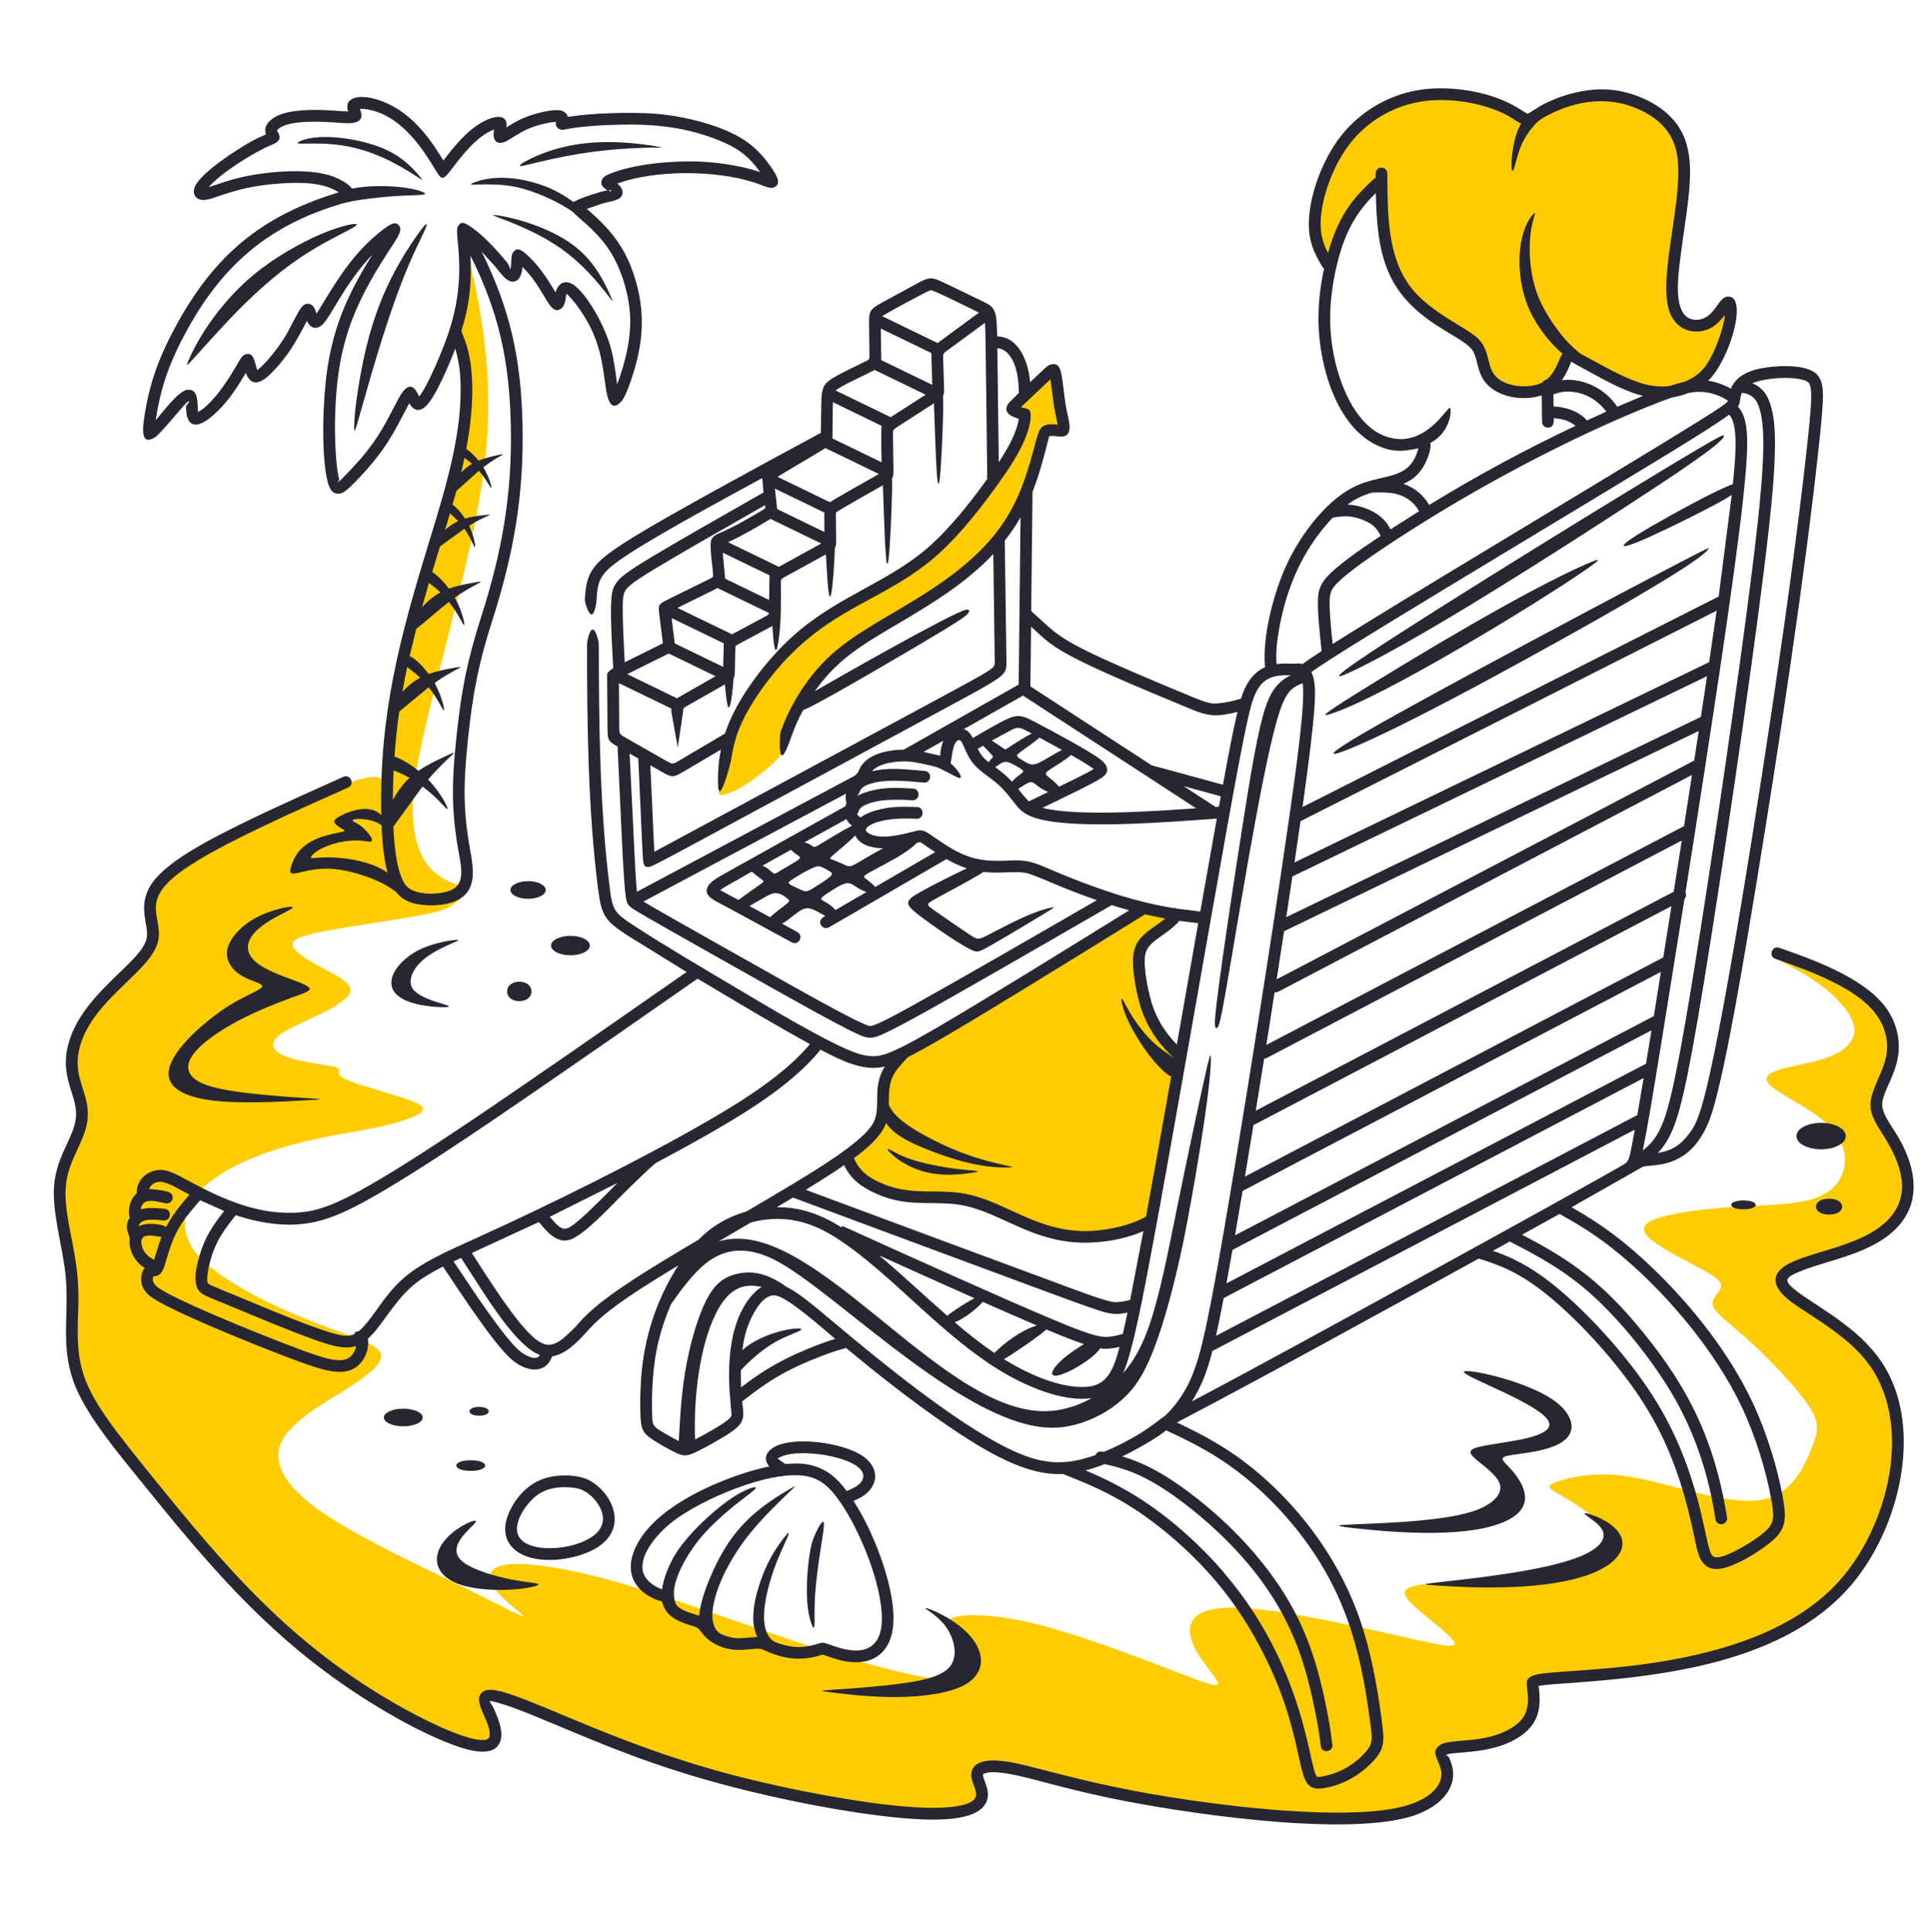
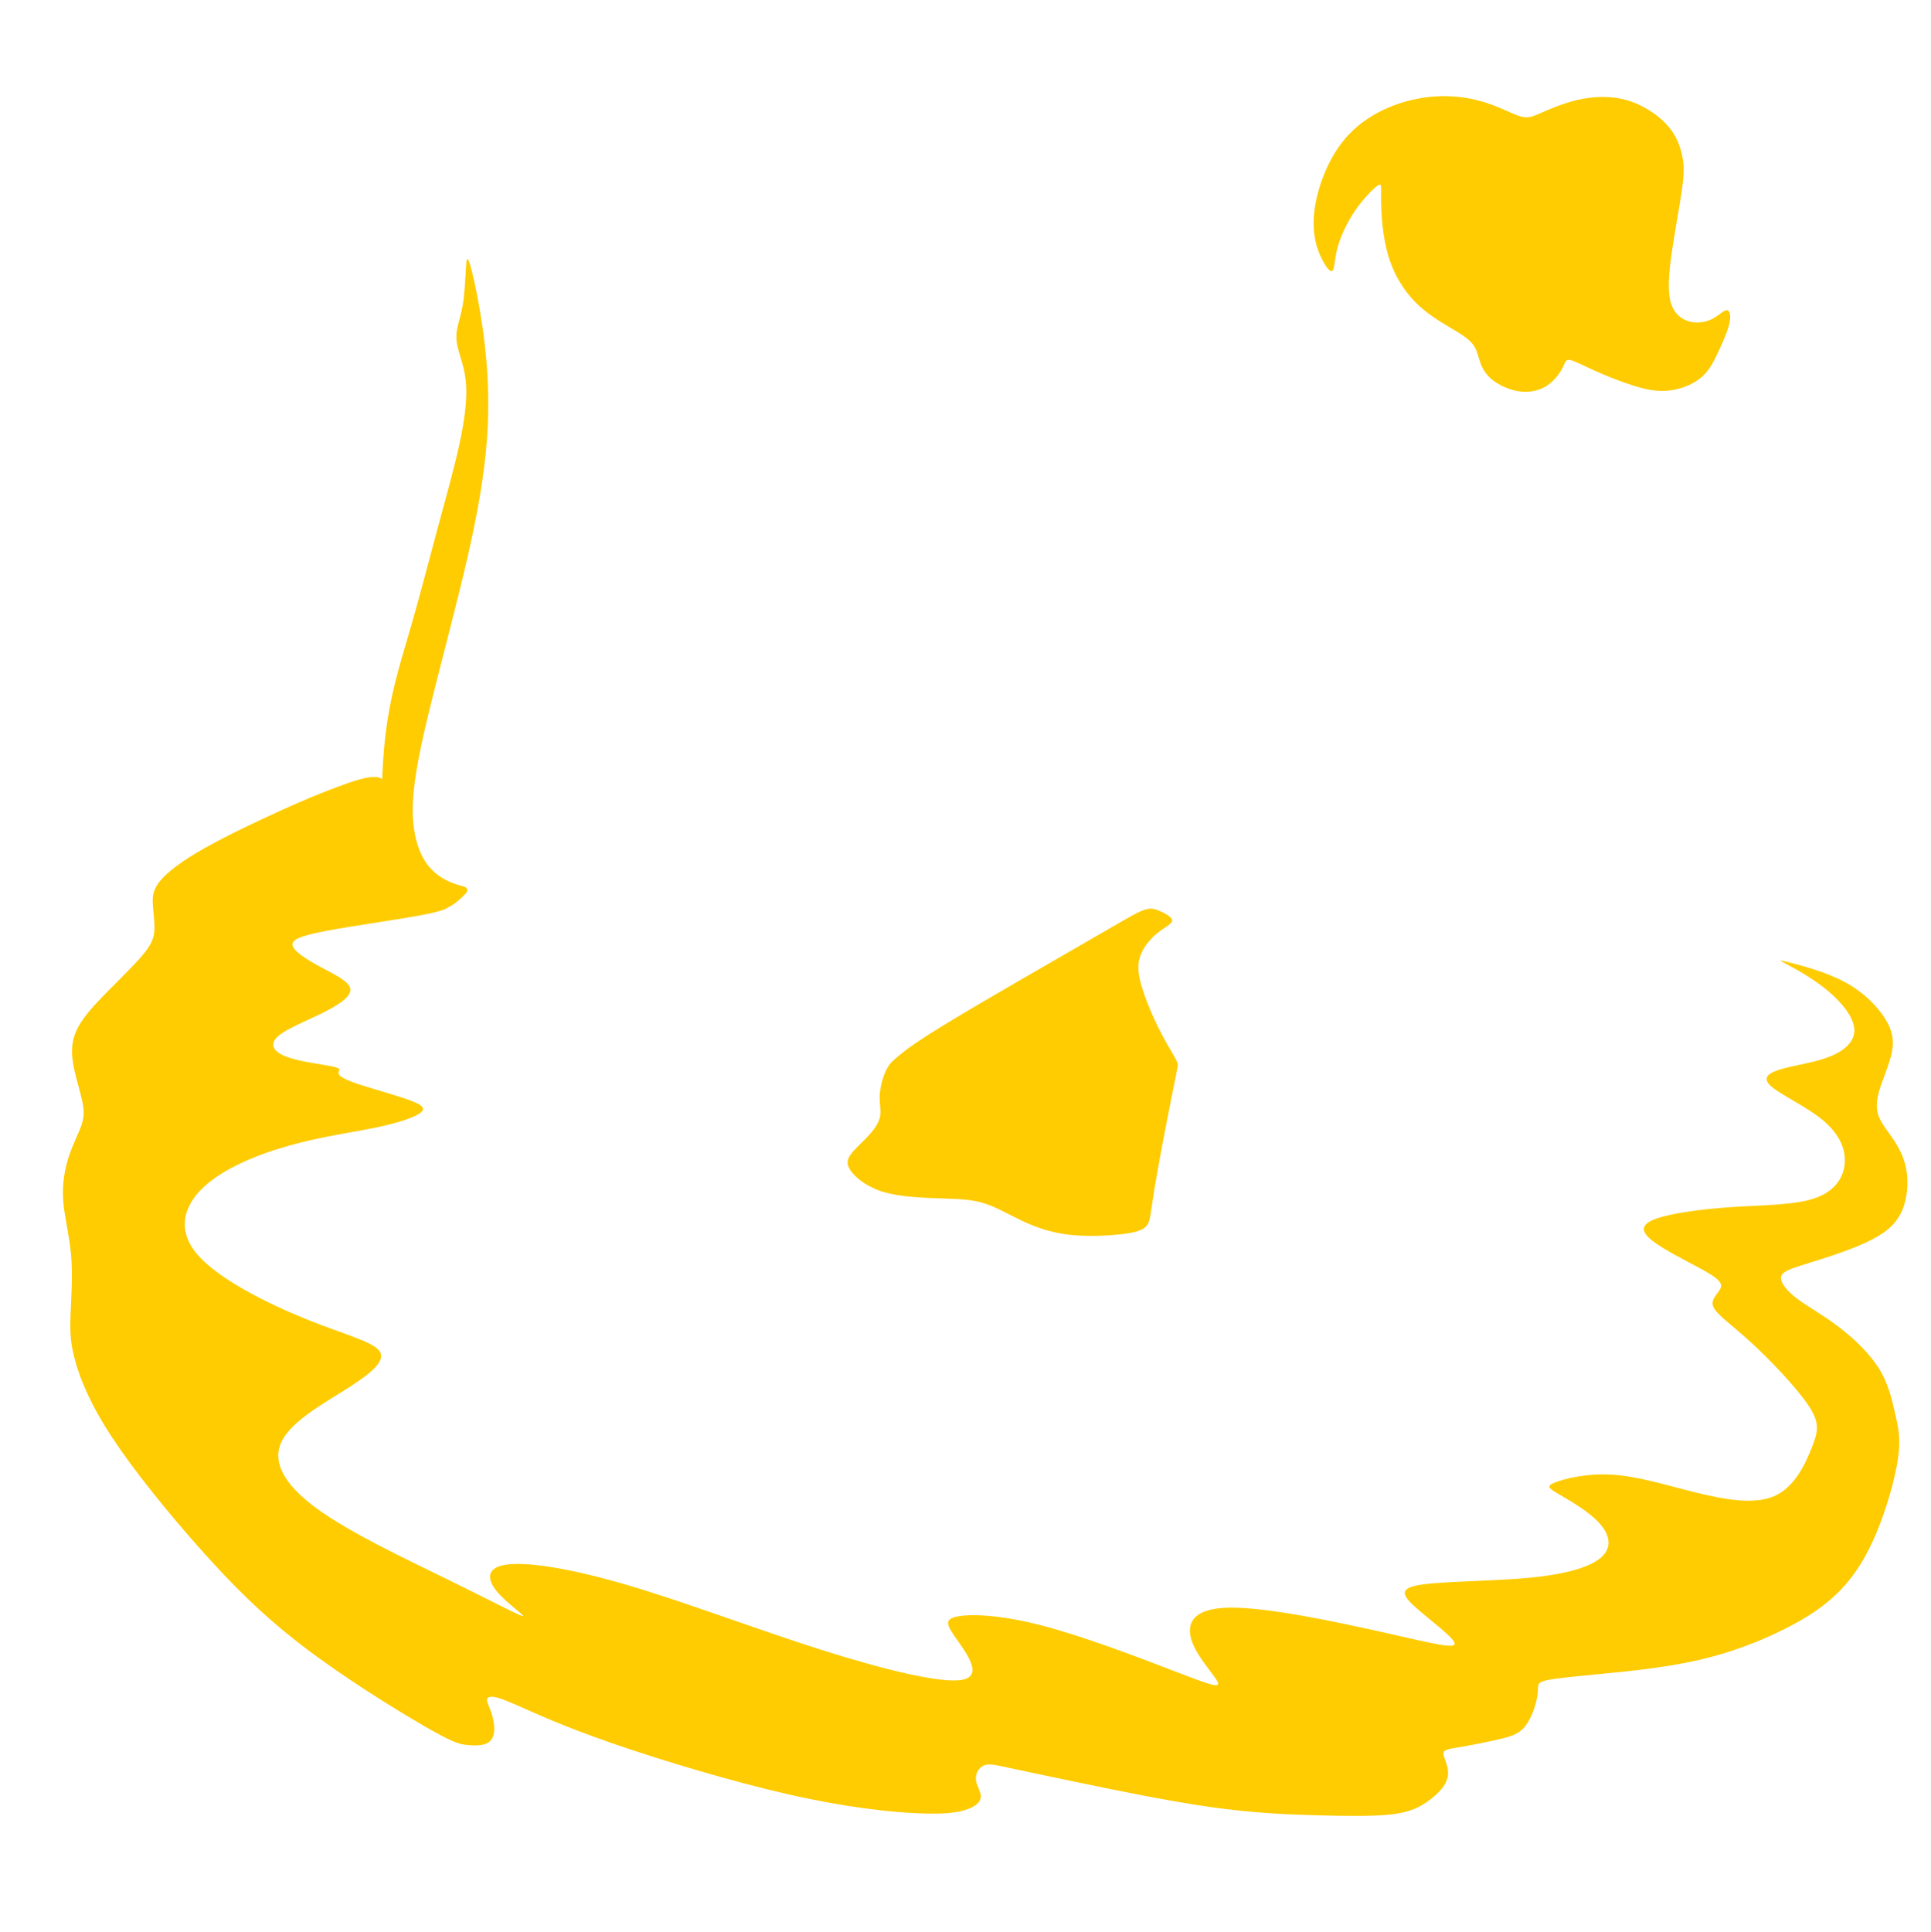
<svg xmlns="http://www.w3.org/2000/svg" xml:space="preserve" width="289.627mm" height="289.727mm" version="1.1" style="shape-rendering:geometricPrecision; text-rendering:geometricPrecision; image-rendering:optimizeQuality; fill-rule:evenodd; clip-rule:evenodd" viewBox="0 0 1609.71 1610.26">
  <defs>
    <style type="text/css">
   
    .fil0 {fill:none}
    .fil1 {fill:#FECC00}
    .fil2 {fill:#272733}
   
  </style>
  </defs>
  <g id="Слой_x0020_1">
    <g id="_1826430049216">
      <rect class="fil0" width="1609.71" height="1610.26" />
      <g>
-         <path class="fil1" d="M279.52 656.57c13.65,-5.18 29.21,-10.76 36.56,-8.43 0.97,0.31 1.79,0.75 2.5,1.33 0.57,-16.7 2.07,-34.36 4.64,-50.54 4.46,-28.14 12.16,-51.82 19.64,-77.74 7.47,-25.92 14.72,-54.07 21.72,-80.04 7,-25.96 13.73,-49.74 18.15,-69.83 4.41,-20.1 6.49,-36.52 5.88,-49.14 -0.61,-12.62 -3.92,-21.45 -5.94,-28.43 -2.02,-6.99 -2.76,-12.13 -1.84,-18.14 0.92,-6 3.49,-12.87 5.02,-22.12 1.53,-9.25 2.02,-20.89 2.48,-28.89 0.46,-8 0.88,-12.36 3.33,-4.51 2.45,7.84 6.93,27.88 10.39,51.63 3.46,23.75 5.92,51.2 4.63,81.64 -1.28,30.44 -6.3,63.87 -16.04,107.07 -9.74,43.2 -24.21,96.16 -33.47,134.53 -9.26,38.37 -13.3,62.14 -13.12,81.2 0.18,19.06 4.6,33.39 11.03,42.83 6.43,9.44 14.89,13.97 20.71,16.42 5.82,2.45 9.01,2.82 11.03,3.57 2.03,0.75 2.89,1.88 2.76,3.16 -0.13,1.27 -1.26,2.68 -4.45,5.73 -2.64,2.53 -6.7,6.18 -11.88,8.55 -1.53,1.44 -6.63,3.29 -17.65,5.53 -20.16,4.1 -60.11,9.49 -83.39,13.9 -23.28,4.41 -29.9,7.84 -28.19,12.74 1.72,4.9 11.76,11.27 23.16,17.4 11.4,6.13 24.14,12.01 24.88,18.5 0.74,6.49 -10.54,13.6 -24.26,20.34 -13.73,6.74 -29.9,13.11 -36.52,19.36 -6.62,6.25 -3.68,12.38 7.23,16.54 10.91,4.17 29.78,6.37 38.11,8.09 8.33,1.72 6.13,2.94 5.64,4.78 -0.49,1.84 0.74,4.29 11.27,8.21 10.54,3.92 30.39,9.31 43.26,13.6 12.87,4.29 18.75,7.47 14.46,11.52 -4.29,4.04 -18.75,8.95 -38.23,12.99 -19.48,4.04 -43.99,7.23 -70.6,14.58 -26.61,7.35 -55.31,18.88 -72.47,34.81 -17.16,15.93 -22.76,36.27 -5.24,56.57 17.52,20.3 58.16,40.58 90.26,53.56 32.11,12.99 55.68,18.7 61.34,26.7 5.66,8 -6.6,18.29 -26.2,30.79 -19.61,12.5 -46.57,27.21 -55.14,44.12 -8.58,16.91 1.23,36.03 29.11,56.36 27.88,20.33 73.85,41.87 108.89,59.03 35.05,17.16 59.18,29.93 62.64,30.57 3.46,0.64 -13.75,-10.84 -22.04,-21.31 -8.29,-10.47 -7.64,-19.92 10.52,-21.78 18.16,-1.86 53.85,3.89 100.94,17.87 47.09,13.98 105.58,36.2 158.76,53.11 53.18,16.91 101.06,28.52 118.38,25.25 17.32,-3.27 4.09,-21.4 -4.18,-33.11 -8.26,-11.71 -11.55,-16.98 -1.01,-19.43 10.54,-2.45 34.91,-2.08 70.13,6.93 35.22,9.01 81.3,26.66 109.97,37.69 28.68,11.03 39.95,15.44 38.23,10.29 -1.72,-5.15 -16.42,-19.85 -21.57,-34.07 -5.15,-14.21 -0.74,-27.94 31.13,-28.43 31.86,-0.49 91.17,12.25 130.39,21.08 39.21,8.82 58.33,13.72 57.35,8.58 -0.98,-5.15 -22.06,-20.34 -33.33,-30.64 -11.27,-10.29 -12.74,-15.69 6.86,-18.38 19.61,-2.7 60.29,-2.7 90.48,-5.72 30.19,-3.02 49.89,-9.07 58.66,-17.28 8.78,-8.21 6.63,-18.59 -2.11,-28.19 -8.75,-9.6 -24.09,-18.42 -33.11,-23.69 -9.02,-5.27 -11.72,-6.98 -3.63,-10.17 8.09,-3.19 26.96,-7.84 48.37,-6.38 21.41,1.47 45.36,9.05 69.59,14.99 24.23,5.94 48.74,10.22 65.43,2.5 16.7,-7.71 25.59,-27.43 30.77,-40.72 5.18,-13.29 6.65,-20.15 -3.27,-34.86 -9.93,-14.7 -31.25,-37.25 -48.04,-52.57 -16.79,-15.32 -29.04,-23.41 -31.25,-29.9 -2.21,-6.49 5.64,-11.4 6.62,-15.93 0.98,-4.53 -4.9,-8.7 -17.03,-15.32 -12.13,-6.62 -30.51,-15.69 -40.07,-23.16 -9.56,-7.47 -10.29,-13.36 2.11,-18.09 12.4,-4.73 37.94,-8.32 63.92,-10.04 25.98,-1.72 52.4,-1.56 69.29,-7.36 16.89,-5.8 24.24,-17.57 24.97,-29.7 0.74,-12.13 -5.15,-24.63 -18.75,-35.78 -13.6,-11.15 -34.92,-20.95 -42.77,-27.94 -7.84,-6.99 -2.21,-11.15 8.95,-14.34 11.15,-3.19 27.82,-5.39 40.32,-10.42 12.5,-5.02 20.83,-12.87 20.22,-22.79 -0.61,-9.93 -10.17,-21.93 -21.92,-31.81 -11.75,-9.87 -25.68,-17.6 -33.36,-21.72 -7.67,-4.11 -9.09,-4.61 0.67,-2.16 9.76,2.45 30.68,7.83 46.81,16.54 16.13,8.71 27.46,20.74 33.68,30.8 6.22,10.06 7.32,18.15 5.36,27.77 -1.96,9.62 -6.99,20.77 -9.86,29.84 -2.88,9.07 -3.61,16.05 -1.35,22.61 2.27,6.56 7.54,12.68 12.25,19.67 4.72,6.99 8.88,14.83 10.78,24.2 1.9,9.37 1.53,20.28 -1.24,29.85 -2.78,9.57 -7.96,17.79 -18.86,25.02 -10.91,7.23 -27.54,13.46 -41.37,18.11 -13.83,4.65 -24.86,7.71 -32.2,10.38 -7.34,2.66 -11,4.93 -10.51,9.09 0.49,4.17 5.13,10.24 13.45,16.52 8.32,6.28 20.33,12.78 33.16,22.37 12.83,9.59 26.48,22.29 34.76,35.4 8.27,13.11 11.16,26.64 13.74,37.94 2.58,11.3 4.84,20.37 2.45,37.22 -2.39,16.85 -9.43,41.48 -17.75,61.55 -8.32,20.07 -17.91,35.57 -30.17,48.32 -12.25,12.74 -27.17,22.73 -46.76,32.56 -19.59,9.83 -43.85,19.51 -71.85,25.89 -28,6.37 -59.74,9.44 -82.53,11.64 -22.79,2.21 -36.64,3.55 -43.67,5.1 -7.03,1.55 -7.26,3.3 -7.38,6.11 -0.12,2.82 -0.15,6.71 -1.86,13.08 -1.72,6.37 -5.12,15.23 -10.09,20.62 -4.96,5.39 -11.48,7.32 -20.62,9.45 -9.14,2.13 -20.9,4.46 -29.42,5.93 -8.52,1.47 -13.79,2.08 -15.81,3.68 -2.02,1.59 -0.8,4.17 0.73,8.46 1.53,4.29 3.37,10.29 0.8,16.6 -2.57,6.31 -9.56,12.93 -16.97,17.95 -7.41,5.02 -15.26,8.46 -29.96,10.05 -14.71,1.59 -36.27,1.35 -61.03,0.67 -24.75,-0.67 -52.69,-1.78 -88.6,-6.86 -35.91,-5.09 -79.78,-14.15 -110.11,-20.46 -30.33,-6.31 -47.12,-9.86 -58.25,-12.29 -11.13,-2.42 -16.6,-3.72 -20.78,-1.92 -4.18,1.8 -7.07,6.69 -6.66,11.63 0.41,4.94 4.11,9.91 4.12,14.18 0.01,4.27 -3.66,7.82 -10.77,10.51 -7.11,2.7 -17.65,4.53 -41.11,3.55 -23.47,-0.98 -59.86,-4.79 -107.84,-15.65 -47.98,-10.87 -107.55,-28.8 -148.77,-43.15 -41.22,-14.35 -64.1,-25.12 -77.73,-31.09 -13.63,-5.97 -18.01,-7.13 -21,-7.24 -2.99,-0.11 -4.58,0.84 -4.47,2.93 0.11,2.08 1.92,5.3 3.45,9.77 1.53,4.47 2.79,10.2 2.57,15.1 -0.21,4.9 -1.9,8.98 -6.13,11 -4.23,2.02 -11,1.99 -17.05,1.32 -6.05,-0.67 -11.38,-1.99 -35.31,-15.81 -23.93,-13.82 -66.47,-40.13 -100.5,-66.12 -34.03,-25.99 -59.55,-51.64 -86.3,-81.73 -26.75,-30.09 -54.74,-64.61 -72.93,-92.22 -18.19,-27.61 -26.59,-48.31 -30.91,-63.69 -4.32,-15.37 -4.57,-25.42 -4.01,-39.53 0.55,-14.11 1.9,-32.27 0.46,-49 -1.44,-16.73 -5.67,-32.02 -6.61,-45.91 -0.95,-13.89 1.38,-26.39 4.81,-36.78 3.43,-10.39 7.96,-18.66 10.32,-25.49 2.36,-6.83 2.54,-12.22 0.61,-21.05 -1.93,-8.82 -5.97,-21.08 -7.6,-31.37 -1.62,-10.29 -0.83,-18.63 3.03,-26.99 3.86,-8.36 10.78,-16.76 21.32,-27.69 10.54,-10.94 24.69,-24.42 32.84,-33.91 8.15,-9.5 10.29,-15.01 10.69,-21.78 0.4,-6.77 -0.95,-14.8 -1.32,-21.63 -0.37,-6.83 0.24,-12.47 6.34,-19.76 6.1,-7.29 17.68,-16.24 36.7,-26.96 19.02,-10.72 45.49,-23.22 64.6,-31.86 19.1,-8.64 30.84,-13.42 44.48,-18.6zm322.1 -7.94c2.66,-10.72 7.2,-29.23 13.91,-45.43 6.71,-16.21 15.59,-30.12 25.21,-43.2 9.62,-13.08 19.97,-25.34 36.18,-37.22 16.21,-11.89 38.26,-23.41 57.01,-34.68 18.75,-11.27 34.19,-22.3 47.98,-34.89 13.79,-12.59 25.92,-26.75 36.92,-41.67 11,-14.92 20.86,-30.61 26.87,-41.27 6,-10.66 8.15,-16.3 7.75,-20.22 -0.4,-3.92 -3.34,-6.13 -5.12,-8.03 -1.78,-1.9 -2.39,-3.49 0.52,-7.57 2.91,-4.07 9.34,-10.63 14.66,-16.19 5.32,-5.56 9.53,-10.12 12.37,-7.82 2.85,2.3 4.34,11.45 5.85,20.59 1.51,9.14 3.04,18.27 1.3,22.81 -1.75,4.53 -6.77,4.47 -9.68,4.87 -2.91,0.4 -3.71,1.26 -4.23,3.8 -0.52,2.54 -0.77,6.77 -2.98,16.96 -2.22,10.19 -6.4,26.34 -9.68,36.61 -3.28,10.27 -5.66,14.65 -14.68,24.5 -9.03,9.85 -24.71,25.16 -43,39.15 -18.29,14 -39.18,26.68 -56.4,37.92 -17.22,11.24 -30.76,21.05 -43.44,32.84 -12.68,11.79 -24.51,25.58 -32.01,38.11 -7.51,12.53 -10.69,23.8 -12.56,30.79 -1.87,6.99 -2.42,9.68 -8.27,15.41 -5.85,5.73 -17,14.49 -26.01,20.07 -9.01,5.58 -15.87,7.97 -18.9,7.69 -3.03,-0.28 -2.24,-3.22 0.43,-13.94zm501.95 -429.75c-4.12,-7.18 -9.87,-20.11 -8.21,-39.74 1.66,-19.64 10.73,-45.98 26.48,-64.18 15.75,-18.2 38.17,-28.25 58.51,-32.41 20.34,-4.17 38.6,-2.45 53.16,1.5 14.56,3.95 25.41,10.15 32.58,12.54 7.17,2.39 10.65,0.98 18.03,-2.24 7.38,-3.22 18.65,-8.24 30.91,-11.06 12.25,-2.82 25.49,-3.43 37.25,-0.8 11.76,2.63 22.06,8.52 29.47,14.34 7.41,5.82 11.95,11.58 15.13,17.59 3.19,6 5.02,12.25 6,18.56 0.98,6.31 1.1,12.68 -1.27,28.53 -2.37,15.84 -7.24,41.16 -9.31,59.1 -2.07,17.93 -1.35,28.48 2,35.61 3.35,7.13 9.33,10.85 15.57,12.1 6.24,1.25 12.73,0.02 17.94,-2.74 5.21,-2.76 9.13,-7.05 11.64,-7.05 2.51,0 3.62,4.29 2.27,10.72 -1.35,6.43 -5.15,15.01 -8.99,23.33 -3.84,8.32 -7.73,16.39 -14.9,22.33 -7.17,5.94 -17.62,9.77 -27.38,10.7 -9.76,0.93 -18.83,-1.03 -29.24,-4.34 -10.42,-3.31 -22.18,-7.96 -31.75,-12.28 -9.57,-4.31 -16.96,-8.27 -20.69,-8.95 -3.74,-0.67 -3.83,1.94 -6.08,6.37 -2.25,4.43 -6.66,10.68 -12.79,14.79 -6.13,4.11 -13.97,6.07 -22.24,5.15 -8.27,-0.92 -16.97,-4.72 -22.79,-9.13 -5.82,-4.41 -8.76,-9.44 -10.6,-14.28 -1.84,-4.84 -2.57,-9.5 -4.9,-13.6 -2.33,-4.11 -6.25,-7.66 -14.85,-12.93 -8.6,-5.27 -21.89,-12.27 -32.89,-22.81 -11,-10.54 -19.71,-24.63 -24.52,-41.1 -4.81,-16.48 -5.73,-35.35 -5.78,-46.33 -0.05,-10.98 0.77,-14.07 -2.91,-11.5 -3.68,2.57 -11.85,10.81 -18.57,20.57 -6.72,9.76 -11.99,21.03 -14.61,30.23 -2.62,9.2 -2.58,16.33 -3.82,19.17 -1.23,2.85 -3.73,1.42 -7.85,-5.76zm-364.77 672.95c-2.72,5.53 -5.16,14.14 -5.47,21.34 -0.3,7.2 1.54,13 -0.03,18.87 -1.57,5.87 -6.54,11.81 -11.69,17.09 -5.15,5.28 -10.47,9.91 -13.17,14.2 -2.7,4.29 -2.76,8.24 1.74,13.83 4.5,5.59 13.57,12.82 27.6,16.74 14.03,3.92 33.03,4.53 47.67,5.02 14.64,0.49 24.94,0.86 35.17,4.11 10.23,3.25 20.4,9.38 31.62,14.64 11.21,5.27 23.47,9.68 38.6,11.46 15.13,1.78 33.15,0.92 45.03,-0.53 11.88,-1.44 17.63,-3.48 20.45,-7.46 2.82,-3.98 2.7,-9.92 6.17,-31.03 3.47,-21.12 10.52,-57.41 14.44,-77.06 3.91,-19.65 4.69,-22.64 4.86,-24.72 0.17,-2.08 -0.27,-3.26 -3.2,-8.3 -2.93,-5.05 -8.37,-13.97 -13.84,-25.23 -5.47,-11.26 -10.99,-24.86 -13.74,-35.16 -2.76,-10.29 -2.76,-17.28 0,-24.08 2.76,-6.8 8.27,-13.42 14.09,-18.05 5.81,-4.64 11.93,-7.29 12.05,-10.17 0.12,-2.88 -5.75,-5.99 -10.31,-7.98 -4.56,-1.99 -7.81,-2.88 -13.82,-0.67 -6,2.21 -14.76,7.5 -45.67,25.36 -30.91,17.86 -83.97,48.28 -114.3,66.6 -30.33,18.32 -37.93,24.54 -43.23,28.87 -5.3,4.33 -8.31,6.78 -11.03,12.31z" />
-         <path class="fil2" d="M1244.49 1042.57c14.73,5.08 30.52,12.15 51.7,29.33 28.51,23.12 61.76,60.16 82.4,92.82 39.76,62.9 42.19,122.62 48.39,131.4 2.78,3.94 10.12,0.97 15.23,-1.3 9.33,-4.13 22.45,-12.06 29.91,-18.91 7.43,-6.82 6.78,-12.77 4.43,-26.13 -4.1,-23.33 -13.04,-52.54 -24.41,-76.71 -23.13,-49.15 -67.37,-100.85 -109.49,-133.66 -16.03,-12.49 -29.37,-20.16 -42.56,-27.57 -9.43,5.23 -19.97,11.06 -31.29,17.32 42.79,22.12 68.11,41.15 100.64,81.05 29.88,36.65 49.39,70.96 61.38,113.76 4.89,17.44 6.88,29.07 8.85,40.67 0.51,0.9 -0.11,5.03 -3.84,5.77 -2.69,0.54 -5.37,-1.27 -5.78,-4.01 -5.38,-35.81 -16.77,-72.4 -37.29,-106.47 -16.55,-27.47 -41.67,-59.02 -65.74,-80.67 -23.33,-20.99 -45.93,-32.86 -68.49,-44.41l-14.02 7.73zm65.63 -36.31c25.51,14.52 44.92,28.87 68.39,51.5 31.92,30.78 63.24,70.3 82.46,111.17 11.71,24.88 21.02,55.26 25.22,79.16 2.85,16.22 3.06,25.36 -7.46,35.02 -9.7,8.91 -34.47,24.54 -47.45,24.7 -14.12,0.18 -16.08,-13.5 -19.11,-27.92 -13.33,-63.47 -32.5,-106.14 -78.41,-157.86 -14.89,-16.78 -30.43,-31.75 -43.75,-42.56 -23.94,-19.42 -40.74,-25.2 -57.26,-30.45 -75.52,41.6 -179.33,98.69 -243.18,132.15 -3.88,2.03 -6.5,3.41 -8.48,4.48 30.03,14.2 52.82,27.54 78.69,51.8 32.11,30.11 58.5,68.69 73.39,111.03 9.51,27.05 14.91,57.21 18.3,82.77 2.84,21.4 3.98,27.29 -11.77,41.58 -10.54,9.56 -23.58,15.81 -37.23,17.76 -10.25,1.46 -14.03,-3.27 -17.06,-14.69 -0.88,-3.3 -1.7,-7.11 -2.67,-11.59 -7.07,-32.68 -15.23,-59.65 -33.51,-93.67 -16.22,-30.18 -35.04,-54.75 -60.03,-78.31 -13.27,-12.51 -26.88,-23.33 -39.45,-31.85 -23.4,-15.85 -43.57,-23.93 -63.68,-31.88 -4.01,0.17 -8.14,0.04 -12.46,-0.47 -27.54,-3.24 -58.08,-22.36 -84.06,-40.1 -29.27,-20 -58.02,-42.67 -84.18,-64.43 -5.35,1.42 -11.13,3.09 -20.16,6.55l-0.01 -0.02c-27.45,10.54 -43.28,19.61 -66.53,38.03 0.44,4 1.19,8.62 0.91,11.81l-0.02 0c-0.61,6.85 -5.41,10.62 -11.86,14.87 -7.11,4.68 -19.79,11.8 -27.2,15.34 -7.9,3.77 -10.87,3.86 -18.12,0.21 -5.57,-2.8 -15.45,-8.19 -20.82,-12.22 -3.4,-2.56 -5.31,-4.71 -6.48,-8.63l-0.01 0c-2.02,-6.8 -1.44,-29.8 -0.66,-40.52 2.44,-33.73 12.52,-65.47 31.06,-94.3 -11.77,7.1 -22.61,13.79 -31.58,19.6 -30.01,19.46 -38.48,28.78 -45.07,36.04l-0.01 -0.01c-7.55,8.35 -17.54,18.7 -28.55,20.16 -5.89,16.18 -22.67,12.3 -33.75,2.65 -14.79,-12.88 -40.79,-52.86 -57.23,-77.42 -24.17,12.33 -31.69,20.04 -47.45,41.81 -0.55,0.75 -0.11,0.16 -0,-0 -4.68,6.4 -9.56,13.34 -15.09,18.25 1.38,11.22 -4.81,23.38 -15.95,26.66 -8.68,2.56 -19.49,-0.18 -30.19,-3.63 -23.01,-7.41 -116.18,-44.55 -134.14,-57.49 -6.33,-4.56 -8.84,-9.29 -8.8,-15.42 0.02,-3.45 1.05,-6.85 3,-9 -7.93,-4.87 -13.63,-14.74 -12.51,-23.7 0.06,-4.32 -5.39,-9.92 0.06,-18.35 -2.01,-4.45 -0.4,-15.17 5.76,-20.1 -0.52,-8.2 5.13,-16 13.47,-18.63 10.3,-3.25 18.91,2.3 30.93,8.76 27.98,15.03 58.58,28.6 91.99,25.61 9.02,-0.81 18.25,-2.92 31.95,-9.08 38.29,-17.22 117.17,-71.68 165.9,-105.15 37.98,-26.09 80.91,-55.99 124.15,-86.13l-49.09 -30.31c-19.02,-12.44 -21.84,-16.53 -24.65,-38.41 -8.45,-65.83 -9.25,-137.33 -9.25,-204.22 0,-2.71 2.01,-12.44 4.72,-12.44 2.71,0 5.09,9.73 5.09,12.44 0,66.2 0.9,138.88 9.13,202.99 2.41,18.79 3.74,20.59 20.32,31.44 23.48,15.36 56.85,35.06 84.24,51.29 23.64,14.01 81.07,48.8 102.81,55.38 14.89,4.51 22.02,1.02 35.37,-5.25l0.02 0.02c7.17,-3.56 16.69,-8.79 29.89,-16.47 35.76,-20.81 97.54,-58.98 160.35,-97.84 -4.74,-1.32 -9.63,-2.8 -14.54,-4.37 -63.88,36.89 -127.14,73.42 -160.36,91.75 -17.15,9.46 -26.5,14.19 -32.02,16.5 -8.73,3.66 -12.02,2.81 -21.09,-1.48 -18.15,-8.57 -59.75,-32.17 -83.79,-45.65 -25.47,-14.28 -53.02,-29.85 -71.26,-40.21 -15.59,-8.86 -23.64,-13.5 -27.89,-16.1 -6.76,-4.12 -7.85,-5.4 -8.78,-12.36 -1.77,-13.1 -3.05,-45.48 -4.06,-66.52 -0.83,-17.4 -1.76,-37.66 -2.7,-58.04 -8.31,-4.82 -8.32,-5.73 -8.39,-16.27l-0.02 -0.02 0.02 -0 -0.31 -43.3 -0.02 -0.02c0,-1.04 0,-2.49 5.12,-5.65 -0.98,-18.99 -3.36,-53.93 -0.61,-64.51 1.57,-6.03 5.49,-10.21 11.34,-14.56 4,-2.97 10.24,-7.07 20.71,-13.38 20.02,-12.08 56.72,-33 93.83,-54.13l-1.05 -12.01c-36.84,20.08 -103.63,56.1 -123.97,72.16 -12.02,9.49 -13.45,15.85 -14.15,29.34 -0.14,2.7 -1.52,12.31 -4.21,12.17 -2.7,-0.14 -5.69,-9.97 -5.55,-12.67 0.84,-16.06 3.39,-25.07 17.86,-36.5 6.62,-5.23 16.71,-11.89 32.87,-21.45 31.72,-18.74 89.24,-50.11 145.2,-80.3 0.24,-0.13 0.48,-0.23 0.72,-0.32l0.57 -29.24c0.67,-9.45 2.68,-12.65 10.91,-17.36 6.09,-3.49 16.79,-8.69 23.52,-11.96l-0 -0.01c5.58,-2.72 5.66,-2.13 5.58,-6.59l-0.33 -27.56c0,-9.34 1.57,-10.84 10.4,-15.73l30.74 -16.72c9.32,-4.95 11.19,-4.86 20.93,-0.28l33.19 16c5.4,2.67 8.16,4.12 9.91,9.63 1.19,3.75 1.43,9.24 1.6,19.35 18.72,0.29 26.26,22.52 27.49,38.19 3.44,-3.24 6.78,-6.4 9.23,-8.73l0.01 0.01 0.44 -0.42 -0.01 -0.01c3.25,-3.11 5.32,-5.1 7.8,-5.69 4.6,-1.11 6.91,0.91 8.33,6.8 1.36,5.65 2.71,20.26 3.88,27.32 1,6.05 3.76,15.95 3.19,19.67 -1.46,9.42 -9.32,5.44 -15.46,5.84 -2.12,0.14 -1.12,-1.08 -4.43,11.55 -1.5,5.72 -3.63,13.77 -6.5,22.53 -1.32,4.02 -2.81,8.23 -4.48,12.49l-1.1 99.35c15.62,13.85 19.55,19.98 45.18,32.74 20.87,10.39 58.41,26.12 79.08,34.67 10.3,4.26 21.71,9.38 27.09,9.62 7.01,0.31 16.85,-1.95 23.5,-3.97 3.57,-11.54 9.54,-21.62 20.08,-26.2 -2.56,-24.75 7.14,-63.1 19.23,-88.08 11.79,-24.37 33.49,-52.91 57.32,-63.4 23.62,-10.4 44.08,-4 51.29,-31.01 -12.68,2.6 -21.56,3.67 -34.92,-2.73 -33.6,-16.1 -47.72,-66.18 -48.36,-102.42 -0.26,-14.73 1.5,-30.2 4.63,-44.62 -0.55,-0.39 -1.03,-0.9 -1.38,-1.51 -6.27,-10.71 -12.54,-21.43 -11.09,-41.29 1.61,-21.91 11.87,-48.93 26.34,-67.49 15.8,-20.27 38.88,-34 63.85,-38.4 21.72,-3.83 46.65,-0.6 65.7,6.15 15.29,5.42 23.44,12.43 26.38,13.5l12.11 -7.45c14.56,-7.7 34.86,-13.83 53.63,-12.87 20.56,1.05 43.32,10.69 56.36,26.11 13.69,16.18 14.34,36.97 12.42,58.79 -1.94,22.02 -8.42,56.24 -9.25,75.93 -0.58,13.61 0.85,32.1 16.31,31.12 14.54,-0.92 16.72,-19.15 25.43,-19.33 17.14,-0.36 0.94,53.86 -16.65,70.15 6.91,1 13.4,3.47 18.95,6.64 5.6,-13.75 21.98,-17.23 36.02,-18.4 10.64,-0.89 29.63,-1.05 36.49,7.35 3.98,4.87 4.55,12.24 4.19,20.97 -0.28,6.95 -1.19,17.92 -3.19,36.57 -11.55,107.85 -32.98,248.72 -51.77,363.23 -9.29,56.62 -25.58,155.71 -37.29,193.22 -16.01,51.27 -51.89,42.39 -58.36,45.9l0 0.01 -58.85 33.42zm-727.75 26.99c10.29,-10.38 21.8,-17.56 35.63,-22.13 1.36,-0.45 2.74,-0.87 4.14,-1.27 12.53,-7.36 24.55,-14.45 35.83,-21.24 21.71,-13.07 57.64,-34.64 68.44,-50.1 9.88,-14.15 -0.77,-30.54 11.16,-49.51 -17.7,4.3 -35.79,-4.77 -53.54,-14.06 -21.37,26.4 -55.34,48.32 -88.66,67.6 -13.93,8.06 -30.58,17.18 -48.13,26.5 -4.45,3.04 -23.71,22.01 -29.76,28.1 -10.75,10.81 -31.59,33.06 -42.74,36.28 -10.95,3.16 -19.13,-7.17 -25.51,-14.85l-55.87 25.81c11.93,18.63 36.37,57.85 51.98,70.86 9.18,7.65 15.27,7.38 24.47,0.07 0.78,-0.62 11.28,-10.21 11.79,-11.53 6.95,-7.65 15.87,-17.48 46.98,-37.65 14.38,-9.32 33.61,-20.92 53.79,-32.87zm65.19 -27.04c19.96,-0.1 36.63,5.98 54.05,16.87l0.57 -1.26c67.37,30.51 135.68,61.27 172.92,76.9 18.91,7.93 38.61,16.3 48.13,15.63 4.57,-0.32 8.7,-1.39 12.76,-2.59 1.18,-5.05 2.48,-10.89 3.92,-17.7 -9.47,1.94 -14.02,1.52 -25.58,-2.3 -7.69,-2.54 -20.35,-7.15 -42.87,-15.45 -40.3,-14.86 -125.18,-46.41 -210.44,-78.1 -4.07,2.44 -8.6,5.14 -13.45,8zm85.37 40.24c19.32,16.22 38.01,33.94 56.71,50.29 5.15,-4.33 16.15,-11.32 22.76,-14.64 -24.04,-10.68 -51.29,-22.94 -79.47,-35.65zm62.94 55.68c10.91,9.34 21.64,17.86 33.03,25.57 9.57,-9.2 21.67,-18.58 35.4,-22.9 -12.57,-5.35 -27.88,-12.05 -45.04,-19.65 -5.23,6.01 -16.26,14.41 -23.39,16.98zm40.99 30.74c19.31,11.97 45.88,24.13 67.75,23.17 18.17,-0.8 23.47,-13.73 28.69,-33.42 -5.03,1.21 -10.67,2.08 -16.31,1.25 -5.18,9.38 -37.35,27.85 -39.78,21.46 -0.83,-2.17 2.73,-7.26 8.71,-12.49 5.48,-4.79 13,-9.7 17.7,-12.49 -7.11,-2.38 -17,-6.18 -31.37,-12.19 -5.18,4.89 -28.46,20.98 -35.39,24.72zm105.23 -49.32l11.04 -57.37c-18.11,7.95 -42.81,11.49 -63.37,8.68 -40.03,-5.47 -63.28,-29.18 -97.16,-31.52 -22.35,-1.54 -38.72,1.82 -61.58,-8.11 -12.85,-5.58 -22.2,-12.75 -27.3,-24.07 -7.91,5.46 -18.19,12.1 -32.05,20.58 78.65,29.23 156.12,58.02 203.15,75.37 20.23,7.46 47.45,18.02 54.55,18.26 4.06,0.14 8.36,-0.75 12.71,-1.83zm13.28 -69.48c6.09,-33.15 13.4,-74.13 20.97,-116.9 -5.71,-1.92 -15.84,-13.98 -21.58,-22.05 -6.1,-8.58 -12.16,-19.06 -15.75,-27.54 -3.58,-8.49 -4.69,-14.98 -3.95,-15.2 0.74,-0.21 3.31,5.85 7.75,13.11 4.44,7.26 10.75,15.72 17.28,22.06 7.56,7.35 13.66,10.6 18.79,14.41 -7.35,-6.5 -13.54,-13.5 -19.32,-23.21l-0.02 0c-2.66,-4.48 -5.22,-9.63 -7.35,-15.48 -4.59,-12.61 -9.38,-37.04 -7.13,-49.3 2.75,-14.95 16.35,-19.78 26.2,-28.35l-16.8 -3.48c-0.09,0.06 -0.18,0.12 -0.27,0.18 -65.7,40.65 -131.4,81.29 -168.3,102.77 -12.49,7.27 -21.8,12.41 -29.01,16.05 -5.06,5.23 -9.95,10.47 -12.56,15.84 -3.23,6.63 -3.34,14.05 -3.39,21.13 -0.01,0.92 -0.01,1.83 -0.03,2.73 1.39,2.94 3.79,7.88 12.34,14.42 10.17,7.78 29.04,17.83 45.86,24.48 16.82,6.65 31.59,9.9 38.97,11.55 7.38,1.65 7.38,1.72 2.73,1.84 -22.72,0.6 -46.88,-6.49 -70.34,-16.05 -14.15,-5.77 -26.23,-12.19 -31.77,-21.11 -4.04,11.28 -16.09,21.43 -26.81,29.38 4.25,10.24 11.57,15.97 23.02,20.93 27.09,11.76 49.26,2.96 76.45,10.27 31.26,8.42 57.4,31.59 98.8,29.44 14.92,-0.77 33.47,-5.11 45.22,-11.93zm25.67 -143.46l17.82 -101.14 -15.72 -1.9c-11.39,12.89 -26.31,16.38 -28.47,28.17 -1.91,10.38 2.87,33.64 6.71,44.2 1.88,5.18 4.18,9.79 6.59,13.84l-0.01 0.01c3.69,6.2 8.44,12.19 13.08,16.82zm19.53 -110.84l13.78 -77.45c-38.06,2.67 -114.73,9.12 -148.2,0.36 -12.66,-3.31 -16.27,-7.96 -20.81,-13.82l-0.01 0.01c-8,-10.3 -11,-13.87 -21.67,-21.68 -11.26,-8.24 -14.37,-11.57 -19.74,-23.95 0.33,0.76 -2.38,-5.88 -3.51,-6.2 -6.4,-1.83 -6.98,16.54 -7.97,19.19 2.52,2.15 4.84,4.7 6.4,6.9 2.35,3.3 3,5.78 0.61,5.28 -2.67,-0.56 -13.89,-7.58 -19.6,-9.27 -4.47,-1.32 -17.06,-4 -21.97,-4.38 -9.2,-0.71 -25.15,0.99 -31,8.09 14.82,-3.5 27.68,-1.49 43.67,-0.31 6.93,0.37 6.02,10.34 -0.52,9.77 -14.3,-1.27 -37.06,-3.92 -49.6,3.19 -4.45,2.53 -3.04,5.25 -5.55,7.26 -0.02,0.18 -0.03,0.36 -0.05,0.53 5.73,-3.19 14.41,-5.27 21.46,-6.06 9.29,-1.04 15.8,-0.31 24.83,0.04 6.31,0.25 5.98,10.15 -0.58,9.76 -12.17,-0.71 -30,-1.42 -41.07,4.86 -4.06,2.3 -3.26,4.82 -4.98,6.72 0.54,1.16 1.71,1.82 2.96,2.7 5.71,-4.51 16.43,-7.15 24.03,-8.15 8.17,-1.07 15.28,-0.71 23.04,-0.47 6.21,0.2 6.09,10.09 -0.58,9.76 -11.46,-0.56 -28.45,-0.43 -38.8,5.45 -2,1.13 -2.88,2.39 -3.46,3.69 -0.11,1.08 1.87,2.88 3.62,3.67 10.61,4.76 27.55,0.08 37.32,-2.43 6.62,-1.71 8.56,-0.25 14.89,4.16l0 0.02 0.05 0.03 0.01 -0.01c23.74,16.54 34.95,21.75 62.91,20.28 16.3,-0.86 20.22,1.03 36.92,8.13 15.49,6.58 30.7,12.55 48.27,18.32l0.2 -0.11c0.42,0.73 18.2,5.73 20.1,6.24 12.05,3.27 22.48,5.42 33.17,7.16l0.42 -0.53 0.95 0.75 20.04 2.49zm15.57 -87.38l1.57 -8.66 -30.97 -8.45 26.58 17.3 2.82 -0.2zm3.34 -18.3c5.54,-30.06 8.01,-43.56 12.1,-60.71 -23.08,5.84 -27.56,2.26 -51.38,-7.59 -22.33,-9.23 -58.15,-24.19 -79.73,-34.94 -25,-12.45 -29.1,-17.8 -40.96,-28.54l-0.55 49.79 101.03 65.76 59.49 16.22zm44.7 -100.49c6.38,-0.92 8.34,-0.4 13.71,-0.41 2.73,-0.2 5.45,-0.37 7.95,0.3 2.21,-1.69 6.64,-4.82 15.92,-10.83 -1.73,-15.71 -3.36,-31.14 -3.12,-41.84 0.14,-6.47 0.93,-11.33 5.3,-17.28 7.77,-10.57 31.8,-26.72 47.03,-36.87 -3.48,-6.94 -6.84,-10.07 -14.78,-13.29 -6.18,-2.51 -11.51,-3.4 -17.95,-2.89 -2.44,0.19 -4.81,0.55 -7.18,0.94 -4.02,4.16 -8.12,8.96 -12.09,14.25 -18.95,25.24 -29.2,54.68 -33.68,84.88 -1.63,10.96 -1.58,17.55 -1.11,23.05zm46.78 -16.84c8.69,-5.52 20.2,-12.71 35.47,-22.08 58.72,-36.04 176.97,-106.87 237.12,-143.62 50.22,-30.68 56.06,-34.89 56.93,-37.03 -6.16,-4.24 -14.4,-7.12 -22.56,-7.42 -2.95,-0.11 -6.22,0.08 -10.71,1 -3.85,1.56 -8.17,2.87 -12.99,3.62 -5.94,1.97 -13.29,4.72 -22.57,8.51 -60.63,24.73 -127.3,59.58 -184.74,95.42 -21.3,13.29 -66.03,41.84 -75.08,54.15 -2.81,3.83 -3.32,7.17 -3.42,11.69 -0.2,8.93 1.06,22.01 2.55,35.75zm-161.53 669.92c-4.13,2.35 -8.82,4.85 -13.86,7.29 22.5,6.55 43,19.63 63.74,36.15 33.65,26.8 64.78,61.54 83.47,100.3 10.78,22.36 17.08,45.21 21.77,67.36 3.63,17.17 4.88,26.75 6.12,36.32 1.1,6.24 -9.1,7.72 -9.69,1.24 -1.35,-14.87 -7.66,-45.99 -13.55,-65.55 -12.23,-40.64 -32.61,-72.79 -62.8,-103.69 -18.12,-18.54 -42.2,-38.3 -63.23,-50.4 -16.36,-9.41 -28.65,-12.69 -40.52,-15.33 -5.09,1.98 -10.33,3.74 -15.57,5.13l-0.42 0.11c34.03,14.2 61.6,31.84 91.02,59.58 93.06,87.77 94.41,189.39 102.03,195.73 1.25,1.04 11.7,-1.92 14.52,-2.91 11,-3.89 22.2,-11.85 28.69,-21.27 3.73,-5.42 2.15,-12.94 0.65,-24.23 -8.14,-61.27 -21.99,-109.52 -62.01,-159.17 -16.44,-20.4 -35.92,-38.68 -56.42,-52.91 -17.74,-12.31 -34.53,-20.38 -51.26,-28.22 -7.39,5.86 -15.02,10.2 -22.67,14.46zm-253.15 -90.69c-12.92,-10.85 -38.16,-33.32 -48.84,-36.02 -12.73,-3.21 -23.28,20.98 -26.13,31.99 -1.09,4.23 -1.89,8.79 -2.46,13.42 19.02,-17.2 54.5,-20.65 48.36,-16.48 -2.48,1.69 -11.98,4.57 -21.17,9.83 -9.19,5.27 -18.08,12.93 -23.58,18.35 -2.01,1.98 -3.57,3.66 -4.8,4.98 -0.13,5.25 -0.05,10.16 0.13,14.34 21.1,-16.4 39.12,-25.87 63.94,-35.4l0 -0.02c5.93,-2.28 10.53,-3.81 14.54,-5.01zm-152.09 33.71c-0.75,10.36 -0.73,19.19 -0.62,25.45 0.23,13.63 -0.43,13.14 11.73,20.26 3.62,2.12 7.52,4.21 10.53,5.75 0.89,-13.23 1.41,-34.41 5.47,-58.6 3.77,-22.46 10.45,-45.07 17.46,-58.79 7.02,-13.72 14.37,-18.56 22.46,-21.14 8.09,-2.57 16.91,-2.88 25.95,0.12 6.77,2.25 13.66,6.35 18.54,9.92 3.91,1.87 8.32,4.7 13.55,8.59 7.72,5.73 17.18,13.67 28.69,23.34 37.22,31.25 97.17,80.03 140.8,101.89 28.2,14.13 47.41,16 74.54,6.29 1.83,-4.34 6.7,-2.6 6.8,-2.61 2.11,-0.86 4.2,-1.76 6.24,-2.68 15.24,-6.87 27.81,-14.47 38.45,-22.69 2.17,-1.68 4.08,-3.15 6.32,-4.61 3.72,-3.47 7.3,-7.44 10.67,-12.07 10.3,-14.13 15.81,-28.79 21.19,-51.76 4.24,-18.09 9.59,-45.74 17.46,-91.37 15.84,-91.87 41.32,-252.77 54.48,-344.95 5.79,-40.56 13.53,-96 11,-110.61 -10.09,4.07 -14.75,7.19 -22.01,33.07 -13.15,46.9 -33.49,175.25 -41.97,223.3 -4.41,25 -5.64,28.67 -6.74,30.27 -1.1,1.59 -2.08,1.1 -2.45,-1.72 -1.44,-11.03 25.07,-180.34 29.78,-207.65 7.84,-45.52 12.62,-62.07 19.32,-71.84 4.49,-6.56 9.85,-10.07 14.39,-12 -26.11,-1.38 -30.5,11.55 -36.6,39.17 -3.46,15.69 -8.38,41.52 -16.46,86.48 -16.83,93.74 -45.74,260.85 -61.82,347 -8.04,43.07 -17.37,92.78 -25.22,109.18 8.72,-9.79 15.79,-22.14 21.96,-39.93 8.82,-25.43 15.81,-61.95 23.77,-101.1 7.97,-39.15 16.91,-80.94 21.75,-102.75 4.84,-21.81 5.58,-23.65 5.76,-19.48 0.98,22.25 -15.54,117.98 -22.85,153.24 -7.84,37.8 -16.3,67.95 -24.33,88.97 -8.03,21.02 -15.62,32.9 -26.41,42.64 -10.78,9.74 -24.75,17.34 -39.03,21.14 -14.28,3.8 -28.86,3.8 -48.1,-2.27 -54.06,-17.04 -120.01,-75.29 -165.92,-110.23 -25.12,-19.12 -38.48,-26.96 -51.28,-30.45 -29.73,-8.11 -47.01,9.25 -62.91,29.96 -5.86,7.64 -7.9,11.08 -9.1,12.53 -4.14,9.53 -7.62,19.49 -10.07,29.3 -2.92,11.7 -4.42,23.24 -5.15,33.42zm35.29 50.1c6.58,-3.35 25.3,-13.51 29.26,-18.17 0.74,-0.87 1.04,-1.63 1.11,-2.5l-0.02 -0 -1.72 -20.38c-1.19,-22.74 0.24,-50.01 12.43,-70.4 4.17,-6.97 9.18,-12.5 14.39,-15.65 -17.43,-4.13 -28.91,3.67 -38.07,21.97 -14.11,28.23 -18.21,70.39 -17.6,99.96 0.04,2.15 0.12,3.84 0.2,5.17zm414.12 -31.75c49.56,-26.09 115.43,-62.23 178.2,-96.67 48.92,-26.84 97.23,-53.47 128.41,-70.78 29.46,-16.36 45,-25.16 53.35,-29.97l-0 -0c4.57,-2.66 4.75,-5.42 7.41,-19.32 0.53,-2.75 1.12,-5.96 1.8,-9.72l-352.11 184.48c-4.54,17.83 -9.38,29.84 -17.06,41.99zm388.36 -207c12.42,-2.2 19.31,-6.74 27.01,-17.32 2.69,-3.7 5.39,-8.14 9,-19.7 17.18,-55.03 51.96,-284.14 62.17,-353.24 10.22,-69.18 20.44,-144.65 26.51,-201.33 1.92,-17.93 4.29,-39.28 2.67,-46.53 -0.78,-3.5 -1.67,-4.83 -5.37,-6.02 -10.61,-3.43 -32.37,-2.04 -43.18,2.54 10.71,4.25 14.94,13.77 17.3,26.85 4.73,26.29 -1.91,82.9 -7.94,131.44 -11.42,92.01 -34.88,250.59 -49.64,340.68 -7.45,45.49 -12.76,74.01 -17.11,92.89 -5.22,22.64 -10.61,38.66 -21.43,49.74zm70.12 -633.71c-2.33,5.34 -0.86,8.26 -3.34,11.63 7.52,7.55 8.53,23.1 7.36,43.02 -1.06,18.1 -4.19,47.79 -11.22,98.84 -7.33,53.19 -14.64,101.34 -24.22,163.37 -5.13,33.23 -10.46,67.24 -15.59,99.65 0.88,1.85 0.48,4 -0.86,5.43l-18.75 116.59c-8.74,53.47 -11.75,72.38 -16,92.93 13.76,-9.79 18.97,-26.15 24.4,-49.67 4.32,-18.73 9.59,-47.06 17,-92.27 14.71,-89.82 38.1,-247.99 49.56,-340.3 5.89,-47.46 12.5,-103.83 8.05,-128.53 -2.16,-11.98 -5.19,-19.2 -16.39,-20.68zm-10.69 18.28c-7.95,5.95 -23.19,15.74 -52.75,33.8 -61.75,37.73 -179.01,107.96 -237.12,143.62 -40.29,24.73 -53.66,33.67 -58.36,37.12 3.17,6.52 3.71,14.87 2.34,32.67 -1.19,15.47 -4.06,39.88 -9.69,79.85l346.9 -175.47 10.88 -84.6c-13.98,8.95 -51.22,27.07 -67.76,34.58 -29.25,13.28 -29.86,9.4 -1,-7.43 15.42,-8.99 56.05,-31.61 69.69,-36.18 1.78,-18.11 5.34,-49.85 -3.14,-57.95zm-531.23 819.7c-24.22,3.71 -56.15,-10.39 -77.42,-23.5 -46.51,-28.65 -84.42,-73.65 -126.01,-103.52 -18.46,-13.25 -35.9,-22.02 -57.59,-22.32 -8.11,-0.11 -15.94,1.01 -23.27,3l-26.87 15.79c75.94,-23.67 182.41,140.18 270.28,141.45 15.03,0.22 28.86,-4.18 40.88,-10.91zm454.76 -235.89c1.45,-8.31 3.17,-18.46 5.24,-30.88l-350.06 183.4c-2.44,12.77 -4.55,23.06 -6.45,31.52l351.27 -184.04zm7.22 -42.82l4.56 -27.81 -349.29 183c-1.81,10.3 -3.48,19.57 -5.02,27.93l349.74 -183.11zm6.49 -39.66c1.85,-11.4 3.85,-23.78 5.96,-36.9l-348.77 182.64 -6.29 36.98 349.1 -182.71zm7.89 -48.94c2.18,-13.63 4.47,-27.95 6.82,-42.74l-347.05 181.83c-0.44,0.23 -0.9,0.39 -1.37,0.47 -2.44,15 -4.82,29.47 -7.1,43.13l348.71 -182.69zm8.72 -54.76c2.21,-13.94 4.46,-28.23 6.73,-42.69l-346.03 181.29c-0.68,0.36 -1.41,0.54 -2.14,0.55 -2.35,14.7 -4.68,29.24 -6.98,43.39l348.42 -182.54zm8.6 -54.7c2.21,-14.15 4.43,-28.42 6.63,-42.64l-344.87 180.68c-0.97,0.51 -2.04,0.66 -3.05,0.49l-6.93 43.91 348.22 -182.44zm8.48 -54.63c1.28,-8.29 2.54,-16.53 3.78,-24.68l-345.67 166.96c-2,13.05 -4.08,26.47 -6.2,40.09l348.08 -182.37zm5.57 -36.41c1.76,-11.55 3.47,-22.89 5.11,-33.91l-345.64 166.95c-1.62,10.85 -3.34,22.2 -5.13,33.92l345.66 -166.96zm6.86 -45.61c2.24,-15.1 4.35,-29.49 6.28,-42.89l-346.89 175.47c-1.51,10.54 -3.2,22.08 -5.02,34.38l345.64 -166.95zm-129.66 -213.11c9.97,0.35 21.58,4.11 27.76,11.7 5.61,-2.61 11.03,-5.08 16.21,-7.4 -7.76,-10.29 -19.02,-16.72 -32.35,-16.72 -4.44,0 -8.16,1.06 -11.74,2.32l0.12 10.1zm18.34 16.12c-5.19,-4.17 -11.52,-6.05 -18.22,-6.34 0.03,2.67 0.44,7.84 -4.79,7.9 -2.7,0.03 -4.91,-2.13 -4.94,-4.83l-0.27 -22.08c-16.5,5.41 -41.31,1.48 -50.06,-15.63 -3.75,-7.34 -3.98,-15.96 -7.23,-21.32 -8.14,-13.46 -52.32,-23.93 -70.35,-65.49 -8.83,-20.35 -10.18,-43.69 -10.64,-66.18 -19.49,18.47 -28.56,39.66 -34.26,67.98 -5.15,25.61 -5.3,50 0.94,74.85 6.48,25.82 21.56,57.66 48.87,61.82 28.13,4.29 44.51,-27.43 46.28,-25.59 1.6,1.67 0.4,20.45 -16.43,29.22 1.09,5.25 -2.57,14.25 -5.69,19.52 -4.11,6.93 -9.16,11.34 -16.8,14.5 9.43,3.29 16.77,9.32 21.47,17.68 40.2,-24.63 79.97,-46.05 122.12,-66.02zm-11.43 -38.05c17.79,-2.19 36.61,7.41 46.16,22.2l21.51 -9.09c-18.58,-4.59 -37.81,-16.58 -53.51,-24.87 -7.56,-3.99 -5.85,-4.75 -7.3,-1.29 -1.6,3.84 -3.67,8.51 -6.87,13.04zm-16.19 1.87c0.74,-1.22 1.99,-2.09 3.46,-2.3 2.34,-1.93 4.24,-4.33 5.79,-6.77 3.74,-5.9 4.98,-11.34 7.49,-14.91 -9.87,-8.1 -20.84,-21.87 -27.18,-35.52 -9.6,-20.65 -11.7,-49.11 -4.26,-68.75 2.97,-7.84 7.08,-12.38 8.15,-12.74 1.07,-0.37 -0.89,3.43 -2.24,9.99 -3.56,17.32 -2.15,42.46 6.04,61.33 5.42,12.5 14.55,25.67 21.87,33.94 5.21,5.88 9.5,9.29 12.62,11.83l10.88 5.82c11.8,6.53 28.64,15.84 42.37,19.51 8.04,2.14 15.1,2.36 21.22,1.5 3.16,-1.03 5.97,-1.86 8.49,-2.51 4.18,-1.09 3.47,-0.58 7.58,-2.7 8.71,-4.5 13.41,-9.69 18.04,-18.4 5.09,-9.59 10.71,-25.04 11.78,-35.64 -5.66,7.57 -12.12,13.25 -22.18,13.89 -11.01,0.7 -20.12,-5.44 -24.06,-16.67 -10.24,-29.18 12.77,-95.2 6.17,-131.38 -3.26,-17.87 -14.52,-29.22 -31.16,-36.89 -25.6,-11.81 -53.07,-7.62 -76.47,4.75 -6.03,3.19 -7.75,4.35 -11.37,8.42 -3.71,4.17 -8.12,10.23 -11.18,17.8 -3.06,7.57 -4.78,16.64 -6.03,19.24 -3.12,6.47 -2.19,-24.68 6.31,-38.53 -7.35,-4.02 -10.62,-7.65 -24.02,-12.4 -17.66,-6.26 -40.63,-9.28 -60.76,-5.73 -22.65,3.99 -43.53,16.4 -57.84,34.76 -13.21,16.95 -22.8,42.15 -24.27,62.16 -0.95,12.96 2.06,21.5 5.99,29.01 8.3,-28.95 18.71,-44.38 39.72,-62.94 -0.03,-2.72 -0.54,-8.15 4.81,-8.19 2.7,-0.02 4.9,2.15 4.92,4.84 0.28,33.1 -0.46,71.49 21.6,97.39 10.35,12.16 25,21.35 38.08,29.26 16.88,10.2 20.72,12.96 24.68,28.98 1.74,7.03 3.05,11.95 9.2,16.27 9.07,6.37 25.94,7.41 35.77,2.27zm-144.77 226.02c55.22,-36.78 216.23,-136.14 272.47,-169.35 20.65,-12.19 23.1,-13.17 23.53,-12.25 2.2,4.71 -53.15,40.51 -81.43,58.94 -59.17,38.56 -167.31,107.84 -225.42,136.02 -18.32,8.88 -22.36,8.76 10.85,-13.36zm-12.38 34.62c48.25,-30.18 142.39,-86.81 193.25,-109 12.5,-5.45 13.73,-5.09 2.08,3.06 -40.5,28.35 -169.74,107.1 -214.7,121.62 -7.96,2.57 -7.47,1.1 19.36,-15.69zm11.09 29.9c54.28,-31.43 215.08,-116.9 268.86,-144.72 15.87,-8.21 17.09,-8.7 14.89,-6.07 -13.76,16.44 -157.24,94.38 -195.95,115.07 -49.88,26.65 -83.33,42.83 -102.02,50.43 -18.69,7.6 -22.61,6.62 14.22,-14.7zm43.22 -183.19c-4.06,-7.32 -10.58,-12.26 -18.98,-14.36 -5.92,-1.49 -12.97,-1.36 -20.05,-1.19 -2.91,0.84 -5.86,1.83 -8.9,3.17 -3.74,1.64 -7.65,3.83 -11.83,6.9 12.18,0.45 26.48,6.18 33.36,16.29 1.02,1.5 1.83,2.94 2.57,4.37l23.81 -15.18zm-441.4 532.07c2.57,1.19 8.27,4.93 17.74,8.12 9.47,3.19 22.7,5.82 33.09,7.35 15.53,2.29 31.6,2.1 17,4.07 -18.54,2.5 -35.39,2.59 -53.15,-6.65 -10.96,-5.7 -20.24,-15.48 -14.67,-12.9zm783.15 40.99c14.57,0 14.57,13.23 0,13.23 -14.57,0 -14.57,-13.23 0,-13.23zm-71.32 1.47c13.64,0 13.64,7.35 0,7.35 -13.64,0 -13.64,-7.35 0,-7.35zm64.7 -64.7c11.37,0 20.59,4.94 20.59,11.03 0,6.09 -9.22,11.03 -20.59,11.03 -11.37,0 -20.59,-4.94 -20.59,-11.03 0,-6.09 9.22,-11.03 20.59,-11.03zm-197.23 325.81c0.49,1.47 12.5,7.6 15.32,14.58 2.82,6.99 -3.55,14.83 -19.36,21.2 -30.67,12.36 -91.65,18.35 -121.44,21.81 -10.54,1.23 -9.31,1.47 3.68,2.33 35.26,2.33 90.86,3.84 126.83,-9.68 27.08,-10.18 36.52,-28.92 13.85,-43.26 -8.33,-5.27 -19.36,-8.46 -18.87,-6.99zm-100.49 -118.01c1.81,4.74 63.68,26.66 70.58,41.05 2.94,6.13 -4.41,10.54 -17.16,13.73 -12.74,3.19 -30.88,5.15 -40.19,7.35 -9.31,2.21 -9.8,4.66 -3.92,9.93 5.88,5.27 18.14,13.36 20.59,21.2 2.45,7.84 -4.9,15.44 -16.67,20.59 -37.78,16.53 -155.74,10.61 -104.9,16.18 32.31,3.53 99.55,9.53 130.14,-7.72 21.85,-12.32 10.54,-31.13 -0.98,-43.26 -4.66,-4.9 -7.84,-7.35 -2.7,-8.95 9.07,-2.81 47.35,-3.09 54.04,-19.97 2.82,-7.11 -1.1,-16.42 -11.15,-24.51 -23.05,-18.55 -79.28,-29.79 -77.69,-25.61zm-393.37 -526.3c2.45,1.7 6.68,4.52 8.84,5.94 2.98,1.97 1.25,2 8.58,-2.72 3.96,-2.55 10.76,-6.85 15.65,-9.23 -9.05,-4.74 -10.37,-6.01 -16.34,-3.29l-16.94 9.15 0.21 0.14zm39.46 -2.62c-3.67,3.58 -11.94,9.05 -15.71,11.91 -4.58,3.47 -4.09,3.51 3.35,8.1 6.65,4.1 9.29,2.77 18.84,-2.8 3.86,-2.25 8.47,-5.07 12.36,-6.93l-18.85 -10.27zm26.34 14.47c-4.17,3.97 -13.32,9.32 -17.58,12.13 -7.56,4.97 -1.26,4.16 7.61,14.33 9.52,-4.64 23.14,-11.17 28.89,-14.71 -4.11,-3.27 -12.58,-8.15 -18.92,-11.75zm-19.05 30.88c-13.46,-5.79 -10.95,-11.71 -20.07,-5.72 -1.58,1.03 -3.33,2.23 -4.97,3.02 1.51,1.85 2.91,3.64 4.21,5.33l0.01 -0.01 4.62 5.23c5.23,-2.53 10.51,-5.08 16.19,-7.85zm-30.1 -8.56c8.14,-9.51 14.42,-6.79 3.35,-13.19 -10.73,-6.21 -11.05,-2.57 -17.44,1.04 5.68,4.15 9.22,6.9 14.09,12.15zm-19.43 -16.17c3.45,-6.55 7.38,-1.26 -4.77,-13.86 -1.46,0.86 -2.94,1.73 -4.42,2.61 2.49,4.92 4.79,7.72 9.19,11.25zm-13.27 -20.2c8.19,-4.83 21.13,-12.51 28.73,-15.98 10.01,-4.57 14.15,-2.11 24.33,3.21 11.09,5.8 44.53,23.6 53.47,30.67 5.43,4.29 8.11,9.49 2.08,14.36l-0.01 -0.01c-5.48,4.43 -39.53,20.53 -50.58,25.88 29.42,7.47 94.53,2.67 128.13,0.38l-144.32 -93.94 -49.37 27.96c3.7,1.19 5.81,4.04 7.54,7.48zm-6.04 109.09c-9.1,4.2 -25.27,12.34 -34.68,17.48 -16.2,8.86 -17.27,10.81 -4.53,20.77 7.35,5.74 40.76,29.77 48.07,30.54 2.02,0.21 3.62,-0.15 14.61,-6.46 11,-6.31 31.4,-18.57 41.48,-24.69 10.08,-6.13 9.83,-6.13 6.74,-5.51 -16.55,3.28 -38.02,15.23 -53.21,23.01 -7.84,4.01 -8.33,4.07 -15.72,-0.83 -7.38,-4.9 -21.66,-14.77 -28.8,-19.79 -7.14,-5.02 -7.14,-5.21 1.44,-9.9 8.58,-4.69 25.73,-13.88 34.56,-19.07 2.13,-1.25 3.77,-2.27 5.03,-3.11l0.64 0.08c13.34,1.54 26.75,-1.13 35.43,0.98 6.54,1.6 21.99,8.62 31.1,12.29 7.88,3.17 17.36,6.76 27.27,10.2 -61.12,35.3 -120.64,69.63 -152.68,87.31 -14.86,8.2 -32.91,18.21 -36.83,17.54 -8.62,-1.48 -73.42,-38.51 -90.57,-48.13 -27.02,-15.15 -54.17,-30.49 -71.22,-40.17 -14.36,-8.16 -22.26,-12.7 -26.7,-15.38l168.8 -89.89c-0.64,5.88 0.78,7.24 0.22,8.69 -0.2,0.52 -0.42,1.08 -0.62,1.71l-104.38 58.25 0 0.02c-5.07,3.07 -9.45,5.91 -10.79,9.8l-0.02 0c-2.56,7.42 5.94,10.36 16.49,16.06l53.99 29.36c5.65,3.08 10.32,-5.5 4.67,-8.58l-12.73 -6.93c7.3,-4.11 14.93,-13.01 21.21,-12.95 4.49,0.04 10.14,4.05 14.78,6.42 -2.45,1.42 -5.87,3.69 -3.54,7.71 1.35,2.34 4.35,3.13 6.68,1.78l97.9 -56.85c5.44,3.08 11.11,5.83 17.05,7.71l-1.15 0.53zm-51.51 -99.48l95.77 -54.23 1.54 -139.4c-3.87,6.81 -8.27,13.29 -13.14,19.45l1.4 101.37c0.08,10.92 -0.35,11 -51.7,38.74 -48.74,26.34 -145.14,78.43 -193.78,104.6 -20.24,10.89 -49,26.58 -51.44,26.99 -3.51,0.58 -5.53,0.91 -6.11,-6.23 -0.13,-1.64 -0.32,-5.4 -0.68,-13.04 -0.67,-14.27 -1.92,-42.37 -3.2,-70.89l-7.24 -4.11 4.79 97.44c0.53,8.73 0.95,14.24 1.33,17.77l181.07 -96.43c5.48,-3.88 2.62,-5.48 8.42,-11.49 7.5,-7.78 21.62,-10.52 32.96,-10.54zm32.98 -7.44l-16.53 9.36 14.18 3.22c0.38,0.05 -0.36,-0.23 -0.33,-0.55 0.39,-3.77 1.1,-8.12 2.68,-12.03zm-500.11 30.11c5.85,-2.61 9.83,6.31 3.98,8.92 -41.5,18.56 -107.51,47.43 -137.45,68.64 -37.73,26.72 -16.36,38.82 -21.07,59.54 -5.32,23.41 -47.73,44.81 -62.37,79.8 -15.2,36.33 12.65,47.43 0.83,80.37 -4.77,13.29 -12.95,25.12 -15.07,41.39 -2.07,15.91 2.39,34.83 5.6,51.63 4.24,22.22 5.18,35.11 4.34,57.86 -1.38,37.43 1.48,54.37 24.88,87.64 9.16,13.02 20.77,27.5 34.61,44.63 64.46,79.79 117.74,142.62 207.78,193.78 18.4,10.45 53.66,28.5 69.93,28.66 3.67,0.03 5.27,-1.06 5.68,-2.66 2.76,-10.89 -14.81,-29.07 -6.21,-36.99 2.83,-2.6 7.99,-3.01 16.88,-0.59 12.12,3.29 32.21,11.72 48.72,18.67 70.66,29.74 123.31,48.81 207.55,65.21 37.11,7.23 94.03,16.37 122.73,11.53 28.38,-4.79 10.16,-16.44 12.2,-28.09 2.18,-12.41 21.46,-10.54 32.33,-8.64 8.28,1.45 18.65,4.15 31.39,7.46 40.36,10.51 73.11,17.61 119.15,24.31 47.37,6.9 136.07,16.7 179.14,4.61 14.57,-4.09 29.62,-13.19 29.77,-26.35 0.12,-10.11 -10.61,-17.92 -1.29,-24.22 8.76,-5.92 35.98,-0.72 58.19,-13.41 15.57,-8.89 16.24,-19.17 14.56,-33.89 -0.68,-5.5 -1.01,-8.47 5.57,-10.9 19.54,-7.22 176.74,2.38 251.28,-75.06 43.98,-45.69 67.73,-136.71 24.4,-188.82 -12.91,-15.53 -31.66,-27.81 -46.46,-37.5 -11.52,-7.55 -30.68,-18.59 -27.34,-30.87 5.75,-21.16 72.18,-19.67 96.64,-51.14 17.18,-22.1 4.73,-48.23 -8.27,-68.44 -12.45,-19.36 -12.15,-24.85 -3.22,-45.2 5.59,-12.74 9.61,-23.04 6.23,-37.2l-0.02 0c-5.39,-22.59 -27.61,-35.88 -47.66,-45.51 -14.5,-6.96 -29.47,-12.28 -44.23,-17.44 -6.08,-2.12 -2.85,-11.35 3.22,-9.23 28.09,9.81 69.05,24.41 87.78,48.42 5.17,6.62 8.63,13.95 10.43,21.49l-0.02 0c6.69,28.05 -11.33,45.86 -12.32,59.91 -0.6,8.52 7.92,18.65 13.32,27.96 20.15,34.73 18.84,68.86 -20.32,89.72 -20.13,10.73 -43.31,14.82 -61.61,22.29 -13.12,5.35 -13.45,7.8 -3.68,15.67 4.01,3.23 9.83,7.04 16.42,11.36 32.19,21.08 59.28,40.5 69.76,81.36 13.4,52.25 -7.7,120.13 -46.02,159.93 -58.82,61.11 -161.8,70.1 -235.15,75.26 -11.66,0.83 -17.42,1.33 -19.8,2.21 -0.76,0.28 0.71,-0.11 0.81,0.68 2.03,17.76 0.21,32.21 -19.44,43.43 -22.98,13.13 -52.98,9.92 -57.58,13.03 -0.94,0.63 1.43,0.51 2.1,2.08 1.58,3.69 3.54,8.27 3.47,14.14 -0.21,18.08 -17.78,30.29 -36.89,35.66 -57.62,16.18 -190.76,-3.54 -251.32,-16.34 -20.62,-4.36 -37.83,-8.84 -52.06,-12.54 -11.99,-3.12 -38.87,-10.95 -49.48,-7.81 -2.9,0.86 -2.72,1.09 -0.64,6.85 1.98,5.48 4.2,11.59 0.93,18.03 -8.02,15.78 -43.15,14.74 -65.76,12.97 -49.26,-3.86 -120.37,-18.44 -171.58,-33.4 -57.88,-16.92 -96.18,-34.45 -136.77,-51.15 -14.62,-6.02 -24.83,-9.75 -31.75,-11.63 -11.92,-3.24 -7.32,-2.23 -4.03,5.33 3.18,7.32 7.39,17.39 5.42,25.16 -4.39,17.34 -30.21,8.28 -46.18,1.81 -31.42,-12.73 -69.86,-35.98 -100.26,-58.61 -61.53,-45.8 -106.52,-100.38 -154.06,-159.22 -20.64,-25.55 -46.26,-56.18 -55.7,-82.54 -10.97,-30.62 -3.38,-56.96 -6.58,-88.63 -2.54,-25.17 -12.25,-54.72 -9.22,-77.98 3.26,-24.98 18.24,-39.27 18.01,-56.86 -0.24,-18.37 -16.85,-34.56 -3.12,-67.39 15.21,-36.36 57.65,-59.62 61.87,-78.19 2.53,-11.16 -8.49,-26.73 4.15,-45.7 10.32,-15.48 36.41,-30.27 56.11,-40.6 28.25,-14.8 66.03,-31.73 103.82,-48.66zm484.98 692.91c-0.61,0.49 9.93,5.64 16.91,15.07 6.99,9.44 10.42,23.16 4.9,31.98 -5.51,8.82 -19.97,12.74 -39.95,15.56 -19.97,2.82 -45.46,4.53 -58.21,5.39 -12.74,0.86 -12.74,0.86 -1.96,2.21 10.78,1.35 32.35,4.04 54.04,3.92 21.69,-0.12 43.5,-3.06 56.25,-9.68 12.74,-6.62 16.42,-16.91 13.6,-26.96 -6.74,-24.03 -44.31,-38.52 -45.59,-37.5zm-91.32 -62.52c-2.48,5.36 -4.07,10.39 -5.36,19.76 -2.31,16.83 -3.52,39.6 1.47,54.68 1.41,4.26 2.57,5.97 2.88,2.36 0.31,-3.61 -0.24,-12.56 0.46,-24.2 0.7,-11.64 2.66,-25.98 4.5,-37.99 1.84,-12.01 3.55,-21.69 2.73,-23.68 -0.83,-1.99 -4.2,3.71 -6.68,9.07zm-34.71 90.41c-15.37,-10.06 -5.82,-43.89 -0.09,-60.11 4.2,-11.89 9.41,-22.3 11.43,-27.14 2.02,-4.84 0.86,-4.11 -2.39,-0.09 -11.01,13.61 -18.62,29.37 -23.41,47.55 -3.25,12.34 -4.47,25.43 0.47,35.95 -5.99,0.21 -12.46,1.53 -19.07,0.82 -3.54,-0.38 -10.33,-2.35 -12.95,-4.45 -3.96,-3.16 -5.87,-9.38 -5.3,-16.91 1.54,-20.35 15.81,-46.69 31.16,-65.65 10.78,-13.33 24.75,-26.81 31.92,-33.67 7.17,-6.86 7.54,-7.11 -0.25,-2.51 -31.5,18.6 -49.58,36.65 -65.01,73.4 -5.4,12.86 -8.33,23.75 -8.95,31.22 -5.3,-1.85 -14.04,-3.62 -18.58,-8.41 -2.2,-2.33 -2.86,-9.73 -2.16,-14.33 2.11,-13.83 13.14,-32.25 23.9,-44.45 7.51,-8.52 17.31,-17.4 26.25,-24.6 8.95,-7.2 17.03,-12.71 17.83,-14.55 0.8,-1.84 -5.7,0 -13.23,4.14 -16.57,9.09 -41.58,32.05 -52.69,49.2 -7.22,11.14 -11.14,23.07 -12.23,30.97 -6.93,-2.29 -15.02,-8.05 -16.2,-16.07 -2.06,-14.02 13.31,-31.27 25.05,-40.35 23.82,-18.44 79.74,-42.47 109.86,-38.12 13.63,1.97 21.67,10.23 29.47,21.36 17,24.27 35.33,69.63 35.09,98.2 -0.16,19.33 -9.8,28.57 -28.2,25.48 -6.85,-1.15 -11.88,-3.22 -16.37,-4.77l-0.01 0.02c-5,-1.73 -5.5,-1.34 -10.02,0.07l0 0.01c-12.39,3.82 -23.21,2.75 -35.31,-2.19zm-3.91 -146.01c-5.81,-6.48 -2.25,-13.47 6.16,-17.19 17.39,-7.71 54.23,-2.29 70.2,7.55 12.84,7.91 15.8,20.65 6.23,30.63 -3.36,3.5 -7.74,5.8 -12.41,7.75 3.47,5.38 6.87,11.32 10.09,17.66l0.01 -0c12.13,23.85 31.03,73.83 19.8,99.43 -6.76,15.4 -21.09,19.23 -36.06,16.71 -7.2,-1.21 -12.62,-3.32 -17.94,-5.15l0 -0.02c-1.88,-0.65 -2.06,-0.4 -3.96,0.18 -15.88,4.86 -30.3,3 -45.27,-3.96 -4.66,-2.17 -6.21,-1.76 -11.86,-1.24 -9.55,0.89 -17.02,1.32 -26.27,-2.47l0 -0.01c-12.63,-5.18 -15.01,-12.34 -18.33,-15.1 -2.62,-2.17 -16.65,-3.71 -24.56,-12.06 -2.78,-2.94 -3.92,-5.96 -4.84,-8.42l-0.01 0c-1.17,-3.12 0.32,-0.92 -6.11,-3.59 -15.55,-6.46 -24.35,-19.94 -18.65,-37.4 10.67,-32.67 54.77,-54.3 85.68,-65.29 9.6,-3.41 19.13,-6.18 28.1,-8.01zm64.49 20.49c5.75,-2.27 12.72,-5.38 13.77,-11.33 2.8,-15.85 -50.62,-25.16 -68.16,-17.39 -5.1,2.26 -2.69,1.88 -1.99,2.5 1.37,1.22 3.24,2.46 5.21,3.71 1.88,0.45 21.2,-4.12 38.23,8.89 4.77,3.65 8.93,8.25 12.94,13.63zm-255.7 -113.36c-18.16,-6.4 -41.13,-42.93 -52.18,-59.84 -3.78,-5.78 -8.6,-13.3 -13.57,-21.07 -2.23,1.03 -4.31,2 -6.24,2.92 15.7,23.46 41.13,62.47 54.81,74.38 4.09,3.56 14.03,9.38 17.18,3.61zm-253.6 -116.51c-10.17,12.74 -16.6,21.71 -20.97,37.09 -1.24,4.36 -4.47,17.77 -1.78,20.13 1.41,1.24 21.5,9.24 26.79,11.43 17.29,7.18 68.72,29.22 84.57,31.52 4.76,0.69 7.81,0.2 10.81,-1.44l-0.31 -1.21c3.94,-1 3.63,-0.57 7.5,-4.75 10.43,-11.24 16.37,-24.47 31.1,-38.31 15.83,-14.88 40.79,-25.41 62.43,-35.21 58.31,-26.41 135.71,-64.46 193.79,-98.06 31.29,-18.1 64.6,-39.54 84.78,-63.83 -29.51,-16.06 -63.14,-36.27 -93.67,-54.55 -43.72,30.47 -87.33,60.86 -127.84,88.68 -48.89,33.59 -128.47,88.49 -167.39,105.99 -23.37,10.51 -42.09,12.26 -64.33,8.8 -8.93,-1.39 -17.47,-3.61 -25.49,-6.29zm318.26 -26.91l-56.49 28.22c10.57,12.39 12.37,12.87 23.8,3.31 8.93,-7.46 22.35,-21.18 32.68,-31.54zm-217.85 135.88c-10.05,3.54 -23.45,-1.09 -36.79,-5.92 -21.01,-7.62 -49.2,-19.49 -70.34,-28.26l0 -0.01c-7.77,-3.21 -19.49,-7.58 -22.48,-10.21 -7.23,-6.34 -3.95,-20.51 -1.21,-30.16 4.36,-15.34 10.83,-25.38 20.72,-37.94l-19.96 -8.97c-16,18.32 -21.39,26.26 -27.85,48.44 -2.66,9.12 -3.82,14.79 -11.27,15.07 -1.34,3.69 0.67,6.85 4.41,9.55 16.68,12.02 109.65,49.1 131.42,56.11 9.18,2.96 22.46,7.18 28.89,0.93 2.35,-2.28 3.91,-5.43 4.46,-8.62zm24.89 -24.3c0.03,-0.04 0.04,-0.05 0,0zm70.6 119.59c16.06,0 16.06,8.82 0,8.82 -16.06,0 -16.06,-8.82 0,-8.82zm6.99 -44.48c10.69,0 10.69,7.35 0,7.35 -10.69,0 -10.69,-7.35 0,-7.35zm-63.23 1.47c8.93,0 16.18,3.29 16.18,7.35 0,4.06 -7.24,7.35 -16.18,7.35 -8.93,0 -16.18,-3.29 -16.18,-7.35 0,-4.06 7.24,-7.35 16.18,-7.35zm60.42 93.53c2.24,2.5 -28.85,20.98 -9.87,34.86 8.21,6 25.37,11.15 38.85,13.85 13.48,2.7 23.28,2.94 23.28,4.23 0,1.29 -9.8,3.61 -23.1,4.35 -13.3,0.74 -30.08,-0.12 -41.91,-4.11 -24.6,-8.28 -24.91,-27.91 -7.23,-42.89 8.03,-6.8 18.93,-11.46 19.97,-10.29zm77.88 -27.96c-9.33,-0.59 -18.98,0.67 -27.2,6.86l0.01 0.01c-9.29,7 -24.14,27.87 -11.43,38.03 14.28,11.42 54.5,5.23 64.32,-10.28 8.28,-13.07 -6.22,-29.38 -15.93,-32.87 -2.73,-0.98 -5.87,-1.49 -9.77,-1.74zm-15.32 -8.83c8.86,-1.8 20.68,-1.39 28.38,1.38 20.33,7.31 40.15,41.37 7.6,59.18 -16.86,9.22 -49.18,13.73 -65.37,0.78 -11.82,-9.45 -10.17,-23.49 -3.12,-36.17 7.27,-13.08 18.25,-22.27 32.52,-25.17zm-215.18 -474.77c-0.98,-1.35 -17.4,1.84 -30.33,8.7 -12.93,6.86 -22.36,17.4 -24.14,26.65 -1.78,9.25 4.11,17.22 12.13,21.94 8.03,4.72 18.2,6.19 16.79,9.13 -1.41,2.94 -14.4,7.35 -28.8,16.48 -15.8,10.02 -60.52,45.07 -46.32,64.58 5.58,7.66 19.67,12.93 43.07,14.58 23.41,1.65 56.12,-0.31 70.89,-1.22 14.77,-0.92 11.58,-0.8 -4.66,-1.84 -16.24,-1.04 -45.52,-3.25 -64.15,-6.62 -18.63,-3.37 -26.59,-7.9 -29.9,-13.36 -9.56,-15.75 25.01,-36.39 40.44,-44.54 15.07,-7.97 32.23,-14.71 44.05,-18.99 11.83,-4.29 18.32,-6.13 13.42,-9.44 -9.6,-6.48 -48.44,-13.67 -49.75,-31.55 -1.43,-19.42 39.06,-32.02 37.25,-34.5zm-86.04 239.67c-7.38,-3.91 -17.84,-10.07 -22.94,-10.69 -4.6,-0.56 -9.18,1.7 -10.78,6.13 3.5,-0.18 12.63,1.07 15.93,2.2 6.82,2.33 3.5,10.79 -2.15,9.54l-0 0.01c-8.67,-1.91 -19.3,-5.23 -20.63,5.07 5.92,-1.9 13.46,-1.05 19.84,-0.48 6.4,0.58 5.53,10.31 -0.88,9.73 -5.53,-0.5 -19.29,-2.7 -20.66,4.77 6.68,-3.59 20.47,-1.65 22.81,0.7 5.27,-10.2 11.63,-17.95 19.47,-26.98zm-23.29 35.29c-0.15,-0.01 -0.31,-0.03 -0.46,-0.06l-0 0.01c-6.57,-1.13 -18.44,-3.97 -16.1,6.7 1.39,6.36 5.08,9.48 10.38,12.39 2.03,-6.52 3.42,-12.21 6.19,-19.05zm474.56 -396.52c-0.45,2.66 -6.66,25.41 -9.32,24.96 -2.66,-0.45 -0.78,-23.94 -0.33,-26.6 0.46,-2.7 0.93,-5.39 1.47,-8.16l-30.14 17.76c-10.18,5.97 -10.25,5.94 -20.89,-0.15l0 -0.01c-2.15,-1.23 -4.87,-2.78 -7.85,-4.47l3.28 72.1 237.91 -128.2c45.94,-24.83 45.94,-24.83 45.9,-29.69l-1.21 -90.34c-22.51,24.03 -51,41.37 -79.55,58.19 -29.53,17.4 -50.56,29.56 -69.23,56.19 13.82,-8.11 116.06,-66.36 125.95,-67.89 2.57,-0.4 3.19,0.52 2.42,2.11 -0.77,1.59 -2.91,3.86 -20.65,14.67 -19.18,11.69 -95.72,56.74 -113.61,65.19 -1.54,0.73 -2.83,1.28 -3.9,1.69 -4.78,8.74 -7.09,14.92 -9.39,21.09 -0.91,2.45 -5.81,17.36 -8.32,16.54 -2.55,-0.84 -1.77,-17.29 -0.84,-19.94 8.39,-23.8 24.32,-48.94 45.53,-66.91 29.22,-24.77 74.64,-42.65 111.44,-75.06 32.97,-29.04 44.04,-55.62 54.68,-96.22 3.81,-14.52 4.28,-19.01 19.15,-17.49l-2.94 -14.42 -3.12 -23.39 -0.94 0.88 0 0.02 -23.67 22.38c6.43,1.85 8.81,0.83 8.01,9.57 -2.07,22.72 -26.28,52.41 -26.27,53.5l-0.09 0c-13.79,19.43 -31.79,42.4 -49.81,58.74 -45.33,41.11 -92.57,43.26 -139.72,102.34 -13.21,16.55 -24.79,34.89 -30.03,52.68 -1.9,6.45 -2.92,12.4 -3.94,18.34zm-4.81 -23.16c8.87,-28.04 34.29,-61.39 57.33,-81.87 37.82,-33.6 79.99,-44.18 114.62,-75.57 15.68,-14.22 31.3,-33.74 43.57,-50.5 1.05,-1.44 2.08,-2.85 3.07,-4.23 -0.54,-46.15 -1.07,-91.78 -1.43,-115.09 -0.11,-6.89 -0.19,-11.71 -0.46,-15.11l-30.01 22.05c-4.98,3.66 -4.98,3.66 -4.87,7.04l0.74 23.77c0.13,4.28 0.2,6.46 -0.9,8.29 0.23,2.87 0.29,6.86 0.23,12.02 -0.08,6.67 -3.07,101.8 -5.99,40.94 -0.58,-12.14 -1.04,-28.24 -1.39,-37.29 -0.19,-4.83 -0.35,-7.65 -0.28,-9.72l-29.41 18.94c-4.86,3.13 -4.86,3.13 -4.81,7.25l0.37 27.33c0.07,4.88 0.1,7.3 -1.22,9.27 0.12,2.61 0.15,5.91 0.1,9.9 -0.08,6.67 -3.07,101.8 -5.99,40.94 -0.58,-12.14 -1.04,-28.24 -1.39,-37.29 -0.14,-3.63 -0.27,-6.12 -0.29,-8.01l-1.57 0.9 0 0.01c-3.07,1.76 -36.59,20.6 -37.6,21.86l0.22 22.18c0.02,3.89 0.03,5.87 -1.16,7.54 0.01,0.97 0.01,2.04 -0.02,3.2 -0.09,4.52 -3.09,61.5 -5.99,24.81l-1.41 -22.89 -32.36 17.8c-5.14,2.83 -5.14,2.83 -5.14,5.82 0,1.84 0,1.09 -0,0l-0.01 0c-0.02,17.18 0.53,30.33 -1.79,47.1 -3.18,22.99 -4.79,-4.1 -5.32,-11.03 -0.56,0.3 -1.16,0.62 -1.81,0.97l0 0.02 -0.1 0.06 -0.01 -0.01 -12.56 6.73 0 0.01 -12.56 6.74c-3.77,2.02 -3.77,2.02 -3.81,3.75l-0.37 18.38c-0.16,7.94 -1.07,4.95 -1.16,7.82 -0.1,3.23 -3.11,38.63 -5.99,15.65 -0.45,-3.56 -0.82,-8.02 -1.13,-11.47l-30.28 17.26c-4.67,2.66 -4.67,2.66 -4.61,5.67l-4.45 29.66 -5.31 -29.47c-0.02,-1.11 -0.04,-2.08 -0.04,-2.94l-43.69 -21.18 0.26 36.6 0.02 0.02 -0.02 0c0.04,5.81 0.05,5.85 5.8,9.14l33.03 18.78 -0 0.01c5.6,3.2 5.65,3.22 10.93,0.12l38.45 -22.69zm228.19 -226.12c7.15,-10.93 15.14,-24.51 16.63,-36.26 -6.36,-1.71 -14.13,-5.62 -8.15,-13.26l8.3 -8.28c-0.27,-10.55 -1.34,-22.88 -8.04,-31.51 -2.55,-3.28 -6,-5.55 -9.92,-5.69 0.32,21.87 0.74,57.53 1.18,95zm-16.51 -124.7l-34.45 25.35 -46.28 -22.43c3.25,-2.17 38.59,-21.62 40.65,-21.65 2.43,-0.03 35.65,16.53 40.08,18.73zm-81.78 13.27l42.09 20.4 0.75 26.51 -42.54 -20.62 -0.3 -26.29zm-5.13 34.52l42.5 20.6 -29.14 18.76 -45.96 -22.28c4.19,-3.73 24.41,-12.79 32.6,-17.08zm5.85 46.59c-0.83,3.06 -0.14,25.92 -0.08,30.36l-41.01 -19.88c0.1,-1.32 0.1,-2.93 0.1,-4.96 0,-6.06 0,-17.46 0.37,-25.22l40.62 19.69zm-2.4 40.1l-3.31 1.93 0 0.01c-6.81,3.89 -32.56,18.21 -37.38,21.64l-43.81 -21.24 35.23 -21 -0.01 -0.01 4.85 -2.87 44.43 21.53zm-45.46 32.14l0.08 16.21 -39.4 -19.1 -1.85 -17.07 41.16 19.95zm-2.54 25.81l-35.33 19.44 -42.37 -20.54c11.1,-4.98 25.37,-13.3 35.47,-19.38l42.23 20.47zm-43.14 26.53l-0.32 20.56 -36.69 -17.78 -0.33 -4.23 -0.01 0c-0.42,-4.22 -1.17,-11.76 -1.63,-17.45l38.98 18.89zm-0.41 31.39c-0.19,1.34 -0.89,1.72 -3.64,3.19l-0.01 -0.01 -0.1 0.06 0 0.02 -27.08 14.51 -45.5 -22.05 33.45 -16.48 42.87 20.78zm-37.72 25.28l-0.46 19.65 -40.41 -19.59 -2.63 -21.14 43.5 21.08zm-6.85 27.42l-27.28 15.55c-2,1.14 -3.59,2.05 -4.86,2.85l-41.5 -20.12 34.64 -17.19 39 18.91zm54.45 -77.92c-0,-1.58 -0,-3.88 -0.01,0l0.01 0zm231.02 -129.6c0.04,-0.26 -0.01,-0.76 -0.12,-1.44 0.02,1.13 -0.12,2.99 0.12,1.44zm-361.21 195.91l31.83 -15.78 -2.94 -23.68c-1.1,-8.86 -1.1,-8.86 9.69,-14.17l30.64 -15.07c4.53,-2.23 4.62,-2.27 4.45,-4.03l-0.01 0c-0.02,-5.24 -3.25,-23.86 -1.55,-28.9 1.31,-3.88 4.49,-4.94 8.3,-6.62 12.48,-5.52 22.26,-11.36 34.34,-18.51 2.77,-1.64 2.46,-1.39 2.16,-4.16 -35.48,20.21 -70.12,39.98 -89.94,51.93 -10.63,6.41 -21.87,13.22 -25.64,18.05 -2.73,3.5 -2.89,7.96 -2.98,14.76 -0.14,10.3 0.71,27.92 1.65,46.19zm-87.88 266.26c13.58,0 13.58,16.18 0,16.18 -13.58,0 -13.58,-16.18 0,-16.18zm42.65 -38.23c8.93,0 16.18,3.62 16.18,8.09 0,4.47 -7.24,8.09 -16.18,8.09 -8.93,0 -16.18,-3.62 -16.18,-8.09 0,-4.47 7.24,-8.09 16.18,-8.09zm-35.29 -45.59c8.12,0 14.7,3.29 14.7,7.35 0,4.06 -6.58,7.35 -14.7,7.35 -8.12,0 -14.7,-3.29 -14.7,-7.35 0,-4.06 6.58,-7.35 14.7,-7.35zm-59.79 48.93c-4.96,0.31 -20.53,2.63 -32.66,9.13 -19.38,10.37 -34.98,34.06 -3.92,43.44 11.15,3.37 26.22,3.98 29.53,3.31 6.32,-1.29 -25.51,-5.32 -30.33,-16.91 -2.27,-5.45 0.43,-12.93 6.43,-19.24 13.19,-13.86 39.76,-20.27 30.94,-19.73zm-50.35 -40.04c-3.02,-2.23 -7.43,-5.45 -15.42,-9.04 -9.83,-4.41 -25.09,-9.37 -38.2,-10.14 -23.58,-1.38 -36.7,9.71 -34.25,-0.18 5.29,-21.36 22.92,-26.66 40.9,-30.18 8.91,-1.74 1.13,-1.9 -3.71,-7.29 -1.59,-1.78 -1.04,-3.19 2.48,-5.33 8.83,-5.38 26.66,-11.55 35.91,-1.72 -1.74,-84.71 15.48,-148.16 40.13,-228.59 13.44,-43.86 28.37,-91.88 25.79,-135.87 -0.59,-10.01 -2.19,-17.69 -4.22,-24.42 -4.61,12.14 -17.65,43.78 -26.21,49.4 -5.34,3.51 -8.85,1.14 -11.48,-2.86l-0.02 0c-0.23,-0.35 -0.44,-0.7 -0.64,-1.07 -10.91,20.28 -15.67,32.12 -32.73,52.17 -5.59,6.57 -10.93,12.13 -14.92,16.05 -4.21,4.14 -7.37,6.82 -10.77,7.16 -4.79,0.48 -7.7,-2.39 -9.6,-9.89 -5.62,-22.19 -4.01,-68.65 -0.42,-93.14 5.59,-38.05 18.09,-64.84 37.79,-96.26 -12.67,12.96 -22.69,28.63 -31.72,43.77 -4.77,8 -8.36,14.01 -11.85,16.06 -5.41,3.18 -8.9,0 -11.11,-4.49 -8.87,16.96 -15.61,29.32 -29.42,43.28 -7.79,7.88 -16.72,13.08 -21.49,-0.07 -7.46,12.86 -15.98,25.72 -27.42,35.64 -11.18,9.7 -21.41,12.01 -22.33,-4.77l-0.1 -2.06c-0.11,-2.36 4.21,-5.07 1.99,-4.98 -2.02,0.08 -22.61,26.8 -28.12,30.13 -12.17,7.35 -9.86,-8.56 -8.66,-16.83 4.14,-28.48 12.68,-51.56 27.79,-78.78 31.4,-56.58 69.62,-88.14 129.66,-107.27l4.6 -1.51c-13.11,-8.66 -33.01,-8.51 -50.06,-7.23 -19.88,1.5 -32.18,4.42 -49.27,10.19 -6.23,2.1 -13.05,4.86 -17.65,2.54 -3.89,-1.96 -4.62,-6.12 -2.93,-10.11 4.98,-11.77 35.05,-31.02 46.28,-37.32 5.92,-3.32 10.19,-5.12 13.04,-6.27 -3.16,-8.25 5.62,-14.74 14.08,-17.36 13.14,-4.06 31.41,-3.34 45.18,-2.34 3.73,0.27 7.01,0.51 9.31,0.53 -5.95,-16.66 23.3,-16.23 47.17,2.15 13.99,10.77 23.4,24.41 32.15,38.72 8.07,-10.52 19.1,-24.87 33.23,-32.45 9.17,-4.92 20.77,-7.03 19.32,4.84 8.74,-5.55 14.8,-8.72 25.51,-11.64 6.5,-1.77 16.71,-4 21.47,-1.91l-0 0.01c2.6,1.15 3.71,2.85 4.12,4.83 18.57,-3.17 53.14,-4.35 74.24,-2.57 23.12,1.95 52.6,9.31 71.11,20.68 9.4,5.77 16.55,13.25 22.85,21.92 4.69,6.46 11.5,16.23 3.22,18.89 -3.45,1.11 -10.27,-2.45 -15.94,-4.28 -32.21,-10.4 -82.27,-10.61 -114.15,0.82 2.78,2.47 5.25,5.58 4.14,9.14 -1.62,5.2 -8.96,5.49 -15.78,7.34l-13.78 4.69c22.45,19.3 35.07,36.17 42.33,65.89 7.13,29.22 2.76,55.1 -7.59,82.75 -2.07,5.53 -3.99,9.63 -5.82,11.7 -10.56,11.9 -12.66,-7.28 -13.84,-16.38 -3.24,-24.93 -7.33,-40.69 -22,-61.63 -2.28,-3.26 -8.93,-11.43 -10.08,-11.45 -0.6,-0.01 -0.1,8.45 -3.86,11.78 -6.33,5.61 -10.91,-3.52 -14.78,-9.97 -5.79,-9.64 -10.02,-16.23 -17.93,-24.29 -0.53,4.48 -1.68,10.29 -6.06,11.9 -6.14,2.26 -11.18,-5.5 -16.79,-12.26l-11.38 -12.58c23.72,48.08 33.01,88.69 34.2,145.01 1.25,59.06 -7.72,108.03 -25.12,162.39 -11.07,34.58 -16.13,58.91 -20.34,98.98 -3.97,37.77 -4.06,59.75 1.79,92.44 2.86,15.96 6.1,34.36 -11.61,42.41 -9.88,4.49 -25.42,4.87 -35.73,2.03 -6.37,-1.76 -10.99,-4.78 -14.5,-9.46zm-12.04 -55.47c-7.94,-6.22 -24.66,-6.14 -24.18,-3.97 0.18,0.83 3,1.81 5.97,3.83 4.06,2.76 12.67,11.81 9.5,13.6 -1.19,0.67 -4.32,-0.37 -9.01,-0.7 -10.75,-0.77 -24.67,2.15 -34.19,7.66 -4.5,2.6 -7.26,5.48 -6.95,6.49 0.31,1.01 3.68,0.15 9.62,-0.09 16.87,-0.7 40.08,2.8 54.24,12.62 -3.15,-11.5 -4.44,-25.47 -5,-39.45zm9.42 -20.99c3.31,-6.38 7.79,-12.86 13.96,-18.54 -5.17,-3.02 -9.41,-4.63 -13.28,-6.24 -0.44,8.8 -0.64,17.12 -0.68,24.78zm1.37 -36.29c6.56,2.26 14.14,7.11 20.02,11.86 8.42,-5.74 19.19,-10.64 24.77,-13.17 5.93,-2.69 6.02,-2.71 2.52,0.59 -4.31,4.06 -12.4,11.69 -19.28,19.89 5.36,5.57 9.8,11.79 12.71,16.68 2.94,4.94 4.32,8.52 3.02,7.81 -1.3,-0.71 -5.27,-5.71 -11.41,-11.29 -2.69,-2.44 -5.79,-4.99 -9,-7.4l-24.31 33.48c0.38,8.43 1,15.49 1.81,21.48 1.29,9.46 3.93,22.25 9.13,28.03 7.26,8.05 27.94,7.62 37.47,3.29 11.67,-5.3 8.17,-19.77 6.02,-31.77 -6,-33.52 -5.97,-56.44 -1.91,-95.16 4.32,-41.12 9.41,-65.49 20.76,-100.97 17.08,-53.36 25.88,-101.29 24.66,-159.21 -1.16,-54.93 -10.26,-94.74 -33.57,-141.61 0.55,11.93 0.29,25.06 -1.71,37.8 -1.31,8.36 -3.39,16.69 -5.88,24.73 0.12,3.89 13.08,20.69 7.78,72.59 -0.83,8.1 -2.07,16.79 -3.78,25.95 3.59,2.32 7.37,6.1 10.26,9.7 5.96,-2.41 13.25,-3.98 17.03,-4.79 8.21,-1.75 -0.68,0.79 -13.08,10.37 2.56,4.15 4.45,8.58 5.59,11.98 1.15,3.44 1.52,5.83 0.81,5.22 -0.7,-0.61 -2.48,-4.23 -5.51,-8.49 -1.33,-1.86 -2.9,-3.85 -4.55,-5.77l-18.75 16.75c-1.03,3.78 -2.12,7.61 -3.24,11.49 3.7,2.5 7.7,7.38 10.41,11.56 6.17,-1.8 13.58,-2.62 17.43,-3.04 8.34,-0.92 -0.75,0.71 -14.06,9 2.12,4.39 3.57,8.99 4.35,12.48 0.8,3.54 0.92,5.95 0.28,5.27 -0.64,-0.68 -2.04,-4.46 -4.63,-9 -1.13,-1.99 -2.49,-4.12 -3.94,-6.2l-20.33 14.76c-2.12,6.91 -4.27,13.96 -6.46,21.27 4.88,3.06 10.19,8.77 13.98,13.89 7.86,-2.83 17.42,-4.49 22.38,-5.35 10.72,-1.85 -1.31,1.27 -17.53,12.81 3.11,5.53 5.35,11.38 6.65,15.86 1.32,4.53 1.67,7.65 0.79,6.82 -0.88,-0.83 -3.01,-5.62 -6.73,-11.31 -1.63,-2.49 -3.56,-5.15 -5.62,-7.73 -4.41,3.38 -8.72,7 -12.91,10.55 -5.61,4.74 -10.99,9.37 -14.28,11.76l-5.53 22.76c5.25,2.38 11.86,9.48 15.9,14.94 7.86,-2.83 17.42,-4.49 22.38,-5.35 10.72,-1.85 -1.31,1.27 -17.53,12.81 3.11,5.53 5.35,11.38 6.65,15.86 1.32,4.53 1.67,7.65 0.79,6.82 -0.88,-0.83 -3.01,-5.62 -6.73,-11.31 -1.63,-2.49 -3.56,-5.15 -5.62,-7.73l-24.52 20.25c-1.84,12.91 -3.11,25.53 -3.95,37.47zm6.57 -53.9c3.92,-4.35 8.81,-8.56 14.85,-11.78 -4.26,-4.25 -8.17,-6.71 -10.81,-8.92 -1.47,6.91 -2.83,13.82 -4.04,20.7zm16.37 -70.53c4.04,-4.6 9.13,-9.02 15.36,-12.35 -3.63,-3.62 -6.81,-5.81 -9.57,-7.93 -1.96,6.69 -3.9,13.46 -5.79,20.28zm19.13 -64.31c2.98,-2.78 6.61,-5.48 11.12,-7.53l-6.9 -6.48c-1.36,4.61 -2.78,9.28 -4.22,14.02zm13.52 -47.99c2.36,-2.51 5.31,-5.09 9.13,-7.33l-6.35 -4.94 -2.77 12.27zm27.27 -214.73c-2.7,-0.06 2.94,1.65 13.48,5.88 39.69,15.92 59.3,31.92 83.79,64 2.18,2.85 2.24,2.73 0.18,-1.93 -7.6,-17.24 -16.9,-33.48 -35.6,-45.83 -10.39,-6.86 -23.74,-12.62 -35.94,-16.42 -12.19,-3.8 -23.22,-5.64 -25.92,-5.7zm30.08 -46.6c34.41,-16.91 71.72,-16.35 107.65,-10.2 4.66,0.8 2.82,0.43 -7.9,0.7 -34.98,0.9 -60.04,4.28 -93.87,12.38 -10.11,2.42 -13.42,3.34 -14.12,2.88 -0.7,-0.46 1.19,-2.3 8.24,-5.76zm35.9 44.19c-11.91,-8.48 -31.5,-17.53 -47.87,-20.97 -22.05,-4.62 -45.59,0.54 -34.28,-3.77 16.39,-6.24 36.87,-4.35 55.73,2.11 11.3,3.87 19.87,9.32 26.84,14.26 5.2,-3.31 20.96,-8.18 27.97,-9.77 2.23,-0.5 2.9,2.06 3.36,0.6 0.51,-1.65 -2.2,0.27 -4.32,-1.38 -2.7,-2.08 -4.38,-3.56 -3.61,-7.06 0.54,-2.44 2.4,-4.06 6.43,-5.74 21.62,-8.98 56.55,-11.62 80.61,-10.04 15.06,0.99 32.22,4.03 45.17,8.48 -10.15,-13.99 -19.24,-20.56 -35.8,-27.04 -26.07,-10.2 -50.75,-13.04 -79.71,-12.55 -16.19,0.27 -35.64,1.59 -46.84,3.94 -2.41,0.51 -3.35,0.7 -5.18,-0.29 -2.99,-1.63 -3.08,-3.62 -2.76,-5.97 -6.94,0.42 -17.4,3.22 -24.51,6.45 -6.86,3.11 -15.13,9.27 -18.64,10.47 -8.4,2.86 -9.63,-4.31 -8.38,-10.52 -14.24,5.25 -26.79,21.78 -34.58,31.95 -11,14.34 -8.13,9.95 -22.87,-11.71 -11.1,-16.32 -26.64,-32.74 -46.57,-36.72 -3.27,-0.65 -6,-0.85 -7.89,-0.72 5.9,14.13 -9.56,12.18 -19.66,11.44 -11.77,-0.86 -38.71,-2.39 -47.88,4.98 -2.07,1.67 -1.52,1.65 -0.97,2.58l0.02 0c3.41,5.84 1.03,8.6 -5.2,11.08 -13.88,5.52 -42.11,23.31 -52.44,35.18 9.7,-2.92 16.1,-5.83 29.11,-8.65 21.23,-4.61 54.84,-7.54 74.67,-0.26 5.68,2.08 13.2,6.27 15.8,10.1 13.17,-2.68 30.57,-2.61 43.49,-0.85 10.57,1.44 17.92,4.07 17.43,5.27 -0.49,1.19 -8.82,0.95 -20.37,1.56 -12.7,0.67 -37.07,3.07 -48.72,6.49 -59.08,17.33 -98.06,49.08 -128.64,104.2 -14.8,26.66 -22.76,48.52 -26.79,76.43 6.04,-6.96 19.36,-25.16 26.85,-25.46 9.22,-0.38 7.61,11.34 8.45,18.6 12.12,-6.63 25.28,-26.99 32.17,-38.99l-0.01 -0.01 0.79 -1.38 0.01 0c2.37,-4.15 3.71,-6.49 6.02,-7.46l-0 -0.01c7.92,-3.28 8.11,7.35 10.34,12.82 6.2,-4.05 17.52,-18.77 22.06,-26.01 5.16,-8.23 9.22,-17.48 13.28,-24.06 2.84,-4.61 5.51,-5.88 8.61,-4.85 3.52,1.16 4.24,4.64 5.48,8 14.82,-24.16 26.92,-45.73 48.92,-64.85 5.34,-4.64 9.99,-8.01 12.35,-9.28 3.73,-2.02 6.37,-1.65 8.15,1.64 2.27,4.2 -4.9,13.45 -9.92,21.24 -30.38,47.11 -42.56,79.63 -44.02,136.87 -0.4,15.44 0.21,39.94 3.3,52.13 0.43,1.69 -1.86,2.64 -0.85,2.53 1.39,-0.14 16.24,-16.3 19.22,-19.8 15.69,-18.43 20.75,-30.17 30.79,-49.04 5.22,-9.81 11.23,-16.17 16.88,-3.73 0.2,0.45 0.42,0.92 0.64,1.36 7.5,-9.02 20.22,-40.18 24.5,-52.98 16.95,-50.6 4.06,-82.46 7.89,-88.85 2.46,-4.11 4.62,-3.45 8.07,-1.38 11.61,6.97 24.19,20.77 32.88,31.44 1.9,2.34 2.25,4.79 2.72,5.89 1.38,-5.64 0.18,-11.82 2.4,-14.53l0.02 0c2.67,-3.25 5.2,-2.97 9.33,0.42 11,9.02 18.56,20.82 25.92,33.07 3.24,-9.9 10.48,-10.94 18.1,-3.8 11.24,10.53 23.39,33.45 27.92,49.85 2.89,10.44 4.13,21.3 5.36,30.65 6.82,-18.05 12.13,-39.35 10.66,-59.19 -1.36,-18.37 -7.96,-39.64 -18.66,-54.84 -11.13,-15.8 -25.48,-25.42 -28.73,-29.55zm-223.05 -60.64c16.23,-4.42 41.72,-0.66 59.59,5.61 17.12,6.01 27.58,15.38 36.52,26.35 2.02,2.48 1.96,2.48 -2.76,-0.58 -17.77,-11.54 -37.31,-22.1 -61.42,-26.07 -12.47,-2.05 -24.66,-1.81 -31.22,-1.72 -6.56,0.09 -7.47,0.03 -7.14,-0.58 0.34,-0.61 1.93,-1.78 6.43,-3zm93.47 79.41c-28.6,40.37 -41.7,78.39 -49.57,128.67 -3,19.18 -3.49,29.84 -3.25,33.45 0.25,3.61 1.23,0.18 5.39,-14.58 10.39,-36.82 24.19,-84.93 39.77,-121.56 6.43,-15.13 12.07,-25.67 14.28,-31.06 2.21,-5.39 0.98,-5.64 -6.62,5.09zm-79.84 -0.67c-17.46,7.35 -39.52,19.85 -57.11,34.43 -24.81,20.57 -44.83,49.09 -54.35,71.99 -1.96,4.72 -1.59,4.47 8.27,-6.49 29.27,-32.54 58.38,-64.86 98.95,-88.66 16.3,-9.56 31.86,-16.3 33.21,-18.56 1.35,-2.27 -11.52,-0.06 -28.98,7.29zm30.92 -104.82l0 0zm0 0c0,0.01 0.01,0.01 0.02,0.01l0.01 -0.02 -0.02 0.01zm127.11 135.17l0 0zm0 0c0.23,-0.1 0.03,-0.08 -0.26,-0.07l0.26 0.07zm279.32 457.54c-13.22,7.31 -26.05,14.4 -35.05,19.38 10.44,2.79 4.53,6.75 14.67,0.59 6.09,-3.7 18.28,-11.11 24.98,-14.47 -2,-1.48 -3.49,-3.1 -4.6,-5.5zm-46.27 25.59c-8.49,4.71 -16.52,9.17 -23.83,13.25 4.02,1.44 6.83,4.53 8.7,5.91 1.65,1.23 2.21,0.74 6.04,-1.56 23.86,-14.32 17.53,-8.79 9.1,-17.6zm-32.63 18.16l-21.26 12.16 -0.01 -0.01c-2.6,1.58 -4.09,2.56 -5.07,3.32l15.13 8.18 18 -12.79c5.48,-3.89 3.32,-1.93 -6.8,-10.86zm-1.95 28.68l17.31 9.42c2.67,-3.09 10.5,-8.47 13.65,-11.18 3.13,-2.7 2.33,-3.25 0.31,-4.78 -7.87,-5.96 -11.06,-5.26 -20.43,0.34l-10.83 6.21zm71.74 3.36l25.79 -14.97c-13.95,-5.15 -11.48,-12.25 -26.77,-2.65 -19.3,12.12 -9.02,6.28 0.98,17.63zm33.13 -19.24l49.93 -28.99c-2.99,-1.96 -5.59,-3.77 -7.59,-5.16l0 -0.02 -0.05 -0.03 -0.01 0.01c-5.13,-3.57 -4.31,-3.36 -6.92,-2.7l-0.75 0.19c-2.24,2.41 -6.2,5.67 -12.07,9.38 -8.47,5.36 -20.91,11.67 -26.95,15.01 -9.4,5.2 -3.57,3.5 4.4,12.33zm6.5 -32.19c-8.91,-0.22 -19.37,-2.38 -23.13,-10.72 -4.86,4.94 -13.72,12.24 -17.9,15.81 -4.21,3.6 -3.66,3.41 -1.05,4.39 20.44,7.69 7.01,9.36 42.08,-9.48zm-59.55 16.74c-4.69,2.17 -12.47,6.71 -16.21,9.25 -4.81,3.27 -4.06,3.22 4.96,7.51 6.61,3.14 6.98,3.17 13.36,-0.77 3.92,-2.42 10.35,-6.53 13.11,-8.98 2.76,-2.45 1.84,-3.25 0,-4.44 -1.84,-1.19 -4.6,-2.79 -6.77,-3.68 -2.17,-0.89 -3.77,-1.07 -8.46,1.1z" />
+         <path class="fil1" d="M279.52 656.57c13.65,-5.18 29.21,-10.76 36.56,-8.43 0.97,0.31 1.79,0.75 2.5,1.33 0.57,-16.7 2.07,-34.36 4.64,-50.54 4.46,-28.14 12.16,-51.82 19.64,-77.74 7.47,-25.92 14.72,-54.07 21.72,-80.04 7,-25.96 13.73,-49.74 18.15,-69.83 4.41,-20.1 6.49,-36.52 5.88,-49.14 -0.61,-12.62 -3.92,-21.45 -5.94,-28.43 -2.02,-6.99 -2.76,-12.13 -1.84,-18.14 0.92,-6 3.49,-12.87 5.02,-22.12 1.53,-9.25 2.02,-20.89 2.48,-28.89 0.46,-8 0.88,-12.36 3.33,-4.51 2.45,7.84 6.93,27.88 10.39,51.63 3.46,23.75 5.92,51.2 4.63,81.64 -1.28,30.44 -6.3,63.87 -16.04,107.07 -9.74,43.2 -24.21,96.16 -33.47,134.53 -9.26,38.37 -13.3,62.14 -13.12,81.2 0.18,19.06 4.6,33.39 11.03,42.83 6.43,9.44 14.89,13.97 20.71,16.42 5.82,2.45 9.01,2.82 11.03,3.57 2.03,0.75 2.89,1.88 2.76,3.16 -0.13,1.27 -1.26,2.68 -4.45,5.73 -2.64,2.53 -6.7,6.18 -11.88,8.55 -1.53,1.44 -6.63,3.29 -17.65,5.53 -20.16,4.1 -60.11,9.49 -83.39,13.9 -23.28,4.41 -29.9,7.84 -28.19,12.74 1.72,4.9 11.76,11.27 23.16,17.4 11.4,6.13 24.14,12.01 24.88,18.5 0.74,6.49 -10.54,13.6 -24.26,20.34 -13.73,6.74 -29.9,13.11 -36.52,19.36 -6.62,6.25 -3.68,12.38 7.23,16.54 10.91,4.17 29.78,6.37 38.11,8.09 8.33,1.72 6.13,2.94 5.64,4.78 -0.49,1.84 0.74,4.29 11.27,8.21 10.54,3.92 30.39,9.31 43.26,13.6 12.87,4.29 18.75,7.47 14.46,11.52 -4.29,4.04 -18.75,8.95 -38.23,12.99 -19.48,4.04 -43.99,7.23 -70.6,14.58 -26.61,7.35 -55.31,18.88 -72.47,34.81 -17.16,15.93 -22.76,36.27 -5.24,56.57 17.52,20.3 58.16,40.58 90.26,53.56 32.11,12.99 55.68,18.7 61.34,26.7 5.66,8 -6.6,18.29 -26.2,30.79 -19.61,12.5 -46.57,27.21 -55.14,44.12 -8.58,16.91 1.23,36.03 29.11,56.36 27.88,20.33 73.85,41.87 108.89,59.03 35.05,17.16 59.18,29.93 62.64,30.57 3.46,0.64 -13.75,-10.84 -22.04,-21.31 -8.29,-10.47 -7.64,-19.92 10.52,-21.78 18.16,-1.86 53.85,3.89 100.94,17.87 47.09,13.98 105.58,36.2 158.76,53.11 53.18,16.91 101.06,28.52 118.38,25.25 17.32,-3.27 4.09,-21.4 -4.18,-33.11 -8.26,-11.71 -11.55,-16.98 -1.01,-19.43 10.54,-2.45 34.91,-2.08 70.13,6.93 35.22,9.01 81.3,26.66 109.97,37.69 28.68,11.03 39.95,15.44 38.23,10.29 -1.72,-5.15 -16.42,-19.85 -21.57,-34.07 -5.15,-14.21 -0.74,-27.94 31.13,-28.43 31.86,-0.49 91.17,12.25 130.39,21.08 39.21,8.82 58.33,13.72 57.35,8.58 -0.98,-5.15 -22.06,-20.34 -33.33,-30.64 -11.27,-10.29 -12.74,-15.69 6.86,-18.38 19.61,-2.7 60.29,-2.7 90.48,-5.72 30.19,-3.02 49.89,-9.07 58.66,-17.28 8.78,-8.21 6.63,-18.59 -2.11,-28.19 -8.75,-9.6 -24.09,-18.42 -33.11,-23.69 -9.02,-5.27 -11.72,-6.98 -3.63,-10.17 8.09,-3.19 26.96,-7.84 48.37,-6.38 21.41,1.47 45.36,9.05 69.59,14.99 24.23,5.94 48.74,10.22 65.43,2.5 16.7,-7.71 25.59,-27.43 30.77,-40.72 5.18,-13.29 6.65,-20.15 -3.27,-34.86 -9.93,-14.7 -31.25,-37.25 -48.04,-52.57 -16.79,-15.32 -29.04,-23.41 -31.25,-29.9 -2.21,-6.49 5.64,-11.4 6.62,-15.93 0.98,-4.53 -4.9,-8.7 -17.03,-15.32 -12.13,-6.62 -30.51,-15.69 -40.07,-23.16 -9.56,-7.47 -10.29,-13.36 2.11,-18.09 12.4,-4.73 37.94,-8.32 63.92,-10.04 25.98,-1.72 52.4,-1.56 69.29,-7.36 16.89,-5.8 24.24,-17.57 24.97,-29.7 0.74,-12.13 -5.15,-24.63 -18.75,-35.78 -13.6,-11.15 -34.92,-20.95 -42.77,-27.94 -7.84,-6.99 -2.21,-11.15 8.95,-14.34 11.15,-3.19 27.82,-5.39 40.32,-10.42 12.5,-5.02 20.83,-12.87 20.22,-22.79 -0.61,-9.93 -10.17,-21.93 -21.92,-31.81 -11.75,-9.87 -25.68,-17.6 -33.36,-21.72 -7.67,-4.11 -9.09,-4.61 0.67,-2.16 9.76,2.45 30.68,7.83 46.81,16.54 16.13,8.71 27.46,20.74 33.68,30.8 6.22,10.06 7.32,18.15 5.36,27.77 -1.96,9.62 -6.99,20.77 -9.86,29.84 -2.88,9.07 -3.61,16.05 -1.35,22.61 2.27,6.56 7.54,12.68 12.25,19.67 4.72,6.99 8.88,14.83 10.78,24.2 1.9,9.37 1.53,20.28 -1.24,29.85 -2.78,9.57 -7.96,17.79 -18.86,25.02 -10.91,7.23 -27.54,13.46 -41.37,18.11 -13.83,4.65 -24.86,7.71 -32.2,10.38 -7.34,2.66 -11,4.93 -10.51,9.09 0.49,4.17 5.13,10.24 13.45,16.52 8.32,6.28 20.33,12.78 33.16,22.37 12.83,9.59 26.48,22.29 34.76,35.4 8.27,13.11 11.16,26.64 13.74,37.94 2.58,11.3 4.84,20.37 2.45,37.22 -2.39,16.85 -9.43,41.48 -17.75,61.55 -8.32,20.07 -17.91,35.57 -30.17,48.32 -12.25,12.74 -27.17,22.73 -46.76,32.56 -19.59,9.83 -43.85,19.51 -71.85,25.89 -28,6.37 -59.74,9.44 -82.53,11.64 -22.79,2.21 -36.64,3.55 -43.67,5.1 -7.03,1.55 -7.26,3.3 -7.38,6.11 -0.12,2.82 -0.15,6.71 -1.86,13.08 -1.72,6.37 -5.12,15.23 -10.09,20.62 -4.96,5.39 -11.48,7.32 -20.62,9.45 -9.14,2.13 -20.9,4.46 -29.42,5.93 -8.52,1.47 -13.79,2.08 -15.81,3.68 -2.02,1.59 -0.8,4.17 0.73,8.46 1.53,4.29 3.37,10.29 0.8,16.6 -2.57,6.31 -9.56,12.93 -16.97,17.95 -7.41,5.02 -15.26,8.46 -29.96,10.05 -14.71,1.59 -36.27,1.35 -61.03,0.67 -24.75,-0.67 -52.69,-1.78 -88.6,-6.86 -35.91,-5.09 -79.78,-14.15 -110.11,-20.46 -30.33,-6.31 -47.12,-9.86 -58.25,-12.29 -11.13,-2.42 -16.6,-3.72 -20.78,-1.92 -4.18,1.8 -7.07,6.69 -6.66,11.63 0.41,4.94 4.11,9.91 4.12,14.18 0.01,4.27 -3.66,7.82 -10.77,10.51 -7.11,2.7 -17.65,4.53 -41.11,3.55 -23.47,-0.98 -59.86,-4.79 -107.84,-15.65 -47.98,-10.87 -107.55,-28.8 -148.77,-43.15 -41.22,-14.35 -64.1,-25.12 -77.73,-31.09 -13.63,-5.97 -18.01,-7.13 -21,-7.24 -2.99,-0.11 -4.58,0.84 -4.47,2.93 0.11,2.08 1.92,5.3 3.45,9.77 1.53,4.47 2.79,10.2 2.57,15.1 -0.21,4.9 -1.9,8.98 -6.13,11 -4.23,2.02 -11,1.99 -17.05,1.32 -6.05,-0.67 -11.38,-1.99 -35.31,-15.81 -23.93,-13.82 -66.47,-40.13 -100.5,-66.12 -34.03,-25.99 -59.55,-51.64 -86.3,-81.73 -26.75,-30.09 -54.74,-64.61 -72.93,-92.22 -18.19,-27.61 -26.59,-48.31 -30.91,-63.69 -4.32,-15.37 -4.57,-25.42 -4.01,-39.53 0.55,-14.11 1.9,-32.27 0.46,-49 -1.44,-16.73 -5.67,-32.02 -6.61,-45.91 -0.95,-13.89 1.38,-26.39 4.81,-36.78 3.43,-10.39 7.96,-18.66 10.32,-25.49 2.36,-6.83 2.54,-12.22 0.61,-21.05 -1.93,-8.82 -5.97,-21.08 -7.6,-31.37 -1.62,-10.29 -0.83,-18.63 3.03,-26.99 3.86,-8.36 10.78,-16.76 21.32,-27.69 10.54,-10.94 24.69,-24.42 32.84,-33.91 8.15,-9.5 10.29,-15.01 10.69,-21.78 0.4,-6.77 -0.95,-14.8 -1.32,-21.63 -0.37,-6.83 0.24,-12.47 6.34,-19.76 6.1,-7.29 17.68,-16.24 36.7,-26.96 19.02,-10.72 45.49,-23.22 64.6,-31.86 19.1,-8.64 30.84,-13.42 44.48,-18.6zm322.1 -7.94zm501.95 -429.75c-4.12,-7.18 -9.87,-20.11 -8.21,-39.74 1.66,-19.64 10.73,-45.98 26.48,-64.18 15.75,-18.2 38.17,-28.25 58.51,-32.41 20.34,-4.17 38.6,-2.45 53.16,1.5 14.56,3.95 25.41,10.15 32.58,12.54 7.17,2.39 10.65,0.98 18.03,-2.24 7.38,-3.22 18.65,-8.24 30.91,-11.06 12.25,-2.82 25.49,-3.43 37.25,-0.8 11.76,2.63 22.06,8.52 29.47,14.34 7.41,5.82 11.95,11.58 15.13,17.59 3.19,6 5.02,12.25 6,18.56 0.98,6.31 1.1,12.68 -1.27,28.53 -2.37,15.84 -7.24,41.16 -9.31,59.1 -2.07,17.93 -1.35,28.48 2,35.61 3.35,7.13 9.33,10.85 15.57,12.1 6.24,1.25 12.73,0.02 17.94,-2.74 5.21,-2.76 9.13,-7.05 11.64,-7.05 2.51,0 3.62,4.29 2.27,10.72 -1.35,6.43 -5.15,15.01 -8.99,23.33 -3.84,8.32 -7.73,16.39 -14.9,22.33 -7.17,5.94 -17.62,9.77 -27.38,10.7 -9.76,0.93 -18.83,-1.03 -29.24,-4.34 -10.42,-3.31 -22.18,-7.96 -31.75,-12.28 -9.57,-4.31 -16.96,-8.27 -20.69,-8.95 -3.74,-0.67 -3.83,1.94 -6.08,6.37 -2.25,4.43 -6.66,10.68 -12.79,14.79 -6.13,4.11 -13.97,6.07 -22.24,5.15 -8.27,-0.92 -16.97,-4.72 -22.79,-9.13 -5.82,-4.41 -8.76,-9.44 -10.6,-14.28 -1.84,-4.84 -2.57,-9.5 -4.9,-13.6 -2.33,-4.11 -6.25,-7.66 -14.85,-12.93 -8.6,-5.27 -21.89,-12.27 -32.89,-22.81 -11,-10.54 -19.71,-24.63 -24.52,-41.1 -4.81,-16.48 -5.73,-35.35 -5.78,-46.33 -0.05,-10.98 0.77,-14.07 -2.91,-11.5 -3.68,2.57 -11.85,10.81 -18.57,20.57 -6.72,9.76 -11.99,21.03 -14.61,30.23 -2.62,9.2 -2.58,16.33 -3.82,19.17 -1.23,2.85 -3.73,1.42 -7.85,-5.76zm-364.77 672.95c-2.72,5.53 -5.16,14.14 -5.47,21.34 -0.3,7.2 1.54,13 -0.03,18.87 -1.57,5.87 -6.54,11.81 -11.69,17.09 -5.15,5.28 -10.47,9.91 -13.17,14.2 -2.7,4.29 -2.76,8.24 1.74,13.83 4.5,5.59 13.57,12.82 27.6,16.74 14.03,3.92 33.03,4.53 47.67,5.02 14.64,0.49 24.94,0.86 35.17,4.11 10.23,3.25 20.4,9.38 31.62,14.64 11.21,5.27 23.47,9.68 38.6,11.46 15.13,1.78 33.15,0.92 45.03,-0.53 11.88,-1.44 17.63,-3.48 20.45,-7.46 2.82,-3.98 2.7,-9.92 6.17,-31.03 3.47,-21.12 10.52,-57.41 14.44,-77.06 3.91,-19.65 4.69,-22.64 4.86,-24.72 0.17,-2.08 -0.27,-3.26 -3.2,-8.3 -2.93,-5.05 -8.37,-13.97 -13.84,-25.23 -5.47,-11.26 -10.99,-24.86 -13.74,-35.16 -2.76,-10.29 -2.76,-17.28 0,-24.08 2.76,-6.8 8.27,-13.42 14.09,-18.05 5.81,-4.64 11.93,-7.29 12.05,-10.17 0.12,-2.88 -5.75,-5.99 -10.31,-7.98 -4.56,-1.99 -7.81,-2.88 -13.82,-0.67 -6,2.21 -14.76,7.5 -45.67,25.36 -30.91,17.86 -83.97,48.28 -114.3,66.6 -30.33,18.32 -37.93,24.54 -43.23,28.87 -5.3,4.33 -8.31,6.78 -11.03,12.31z" />
      </g>
    </g>
  </g>
</svg>